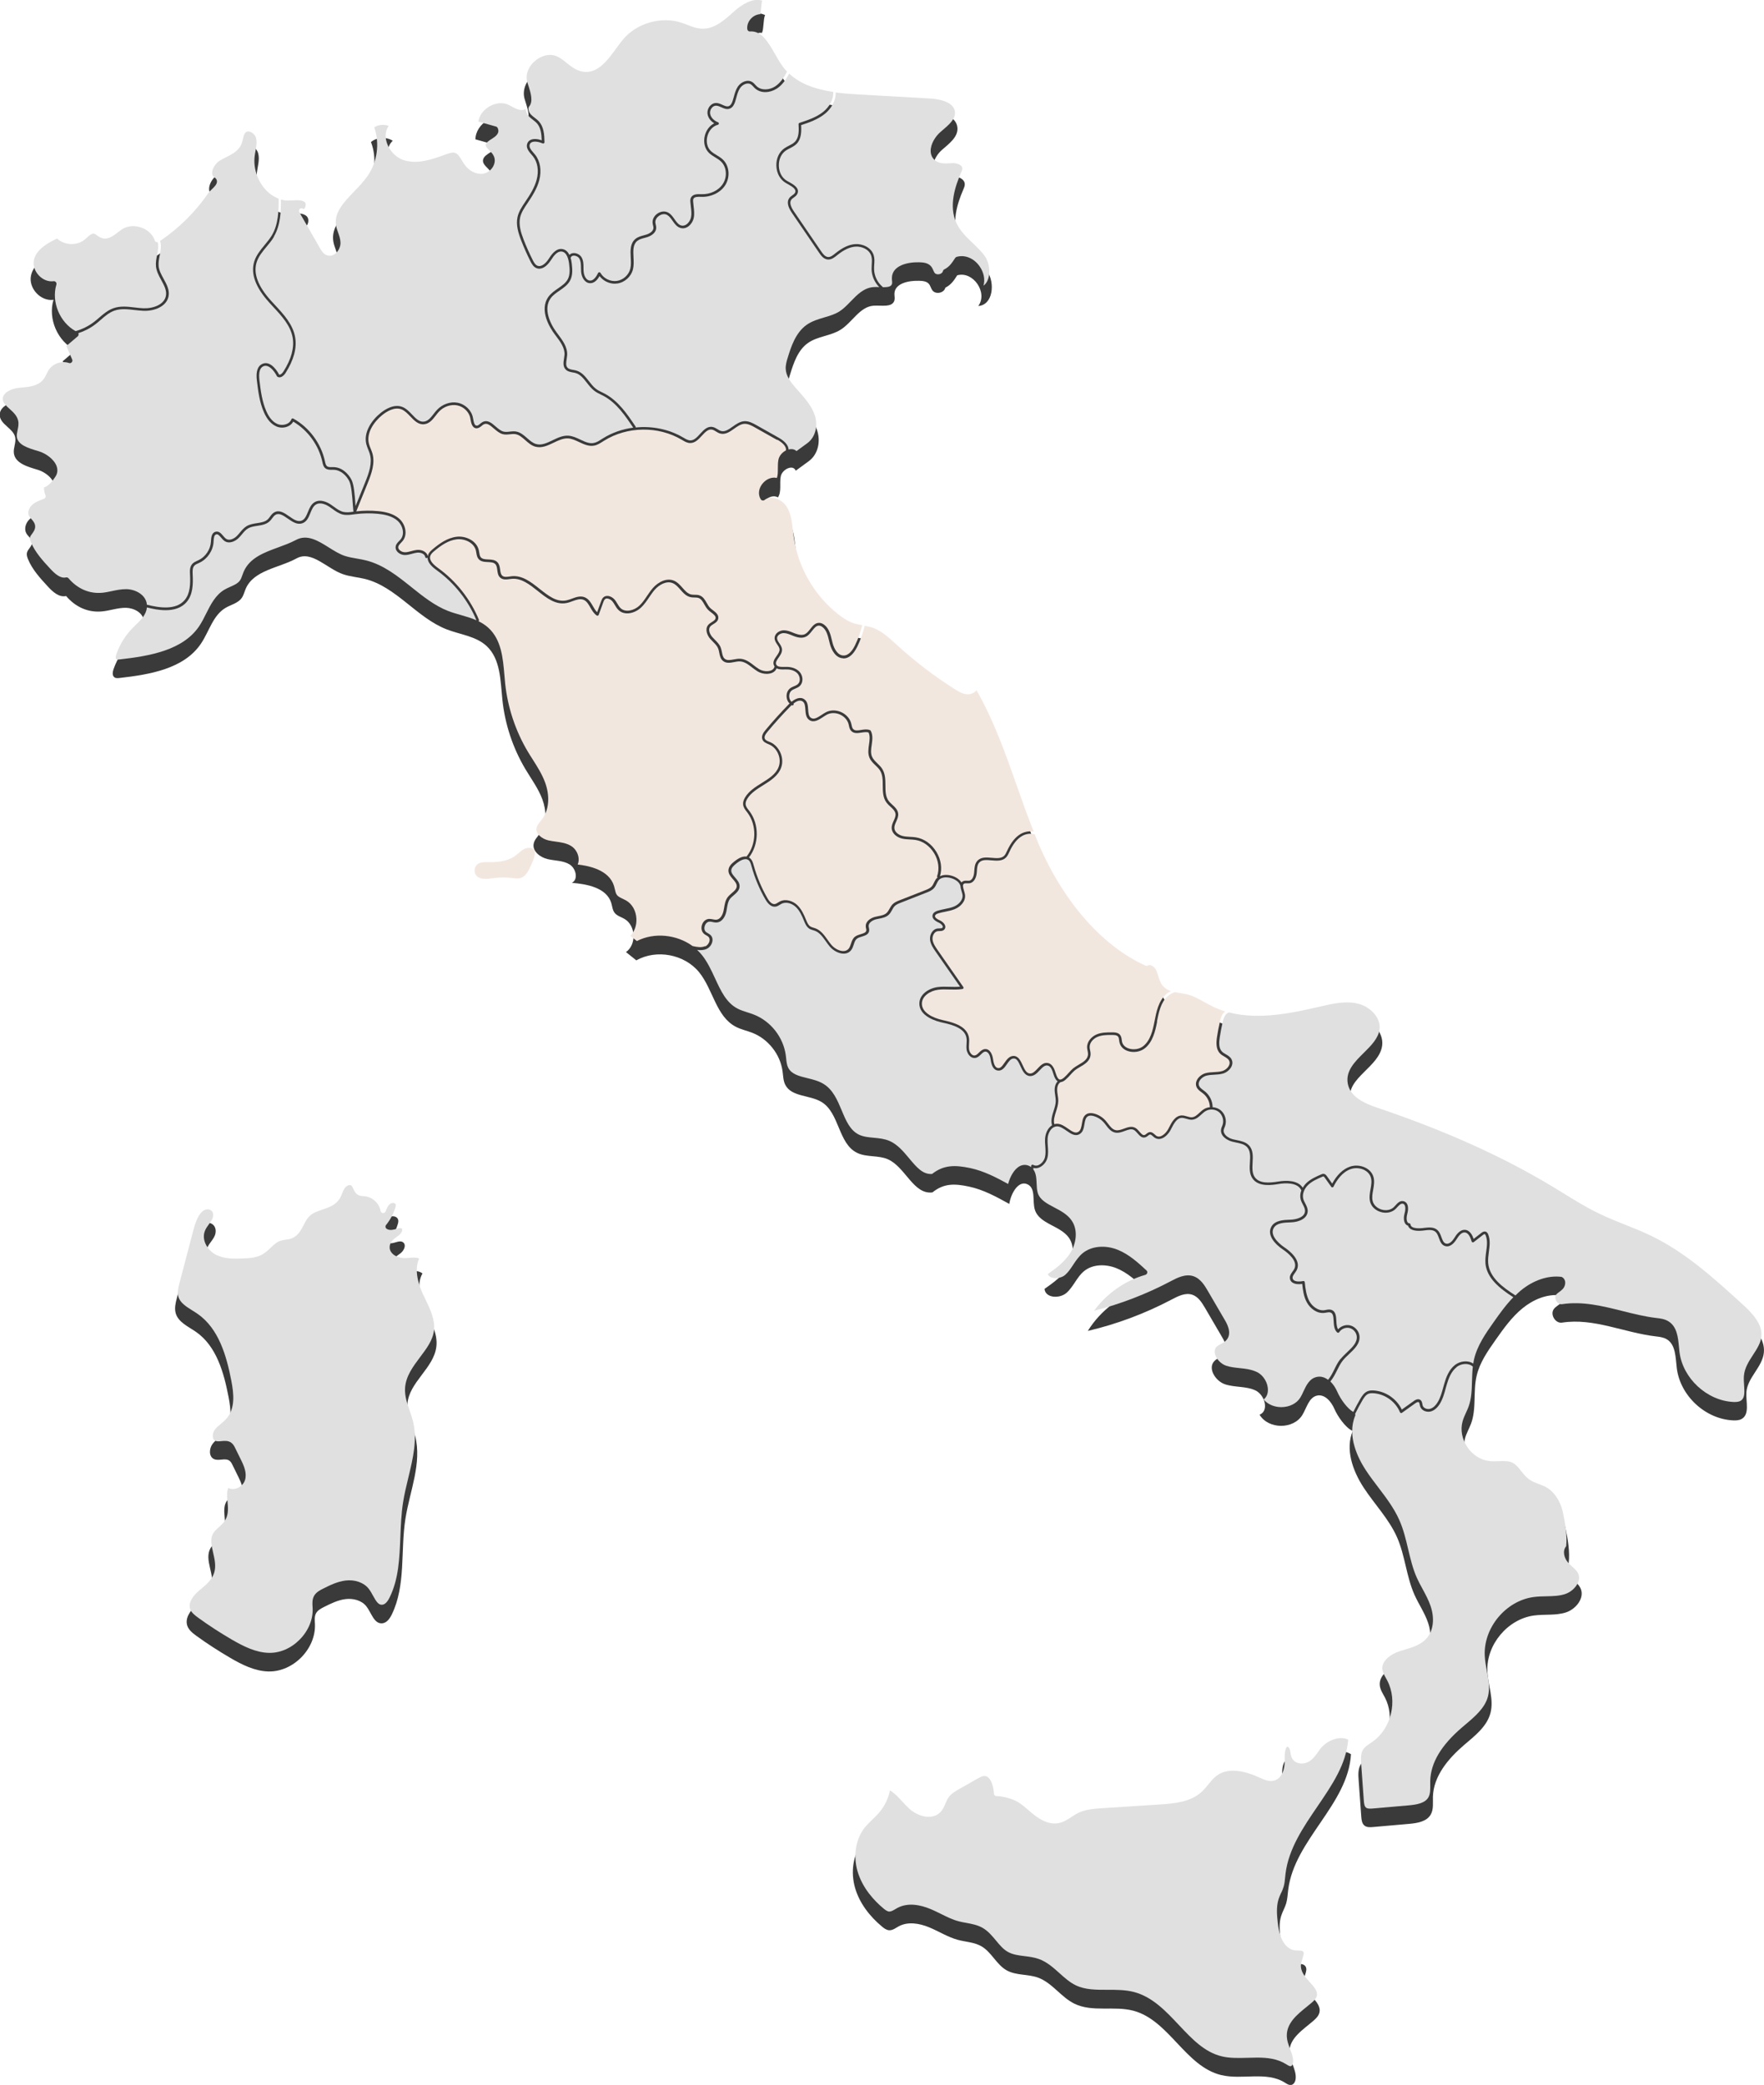
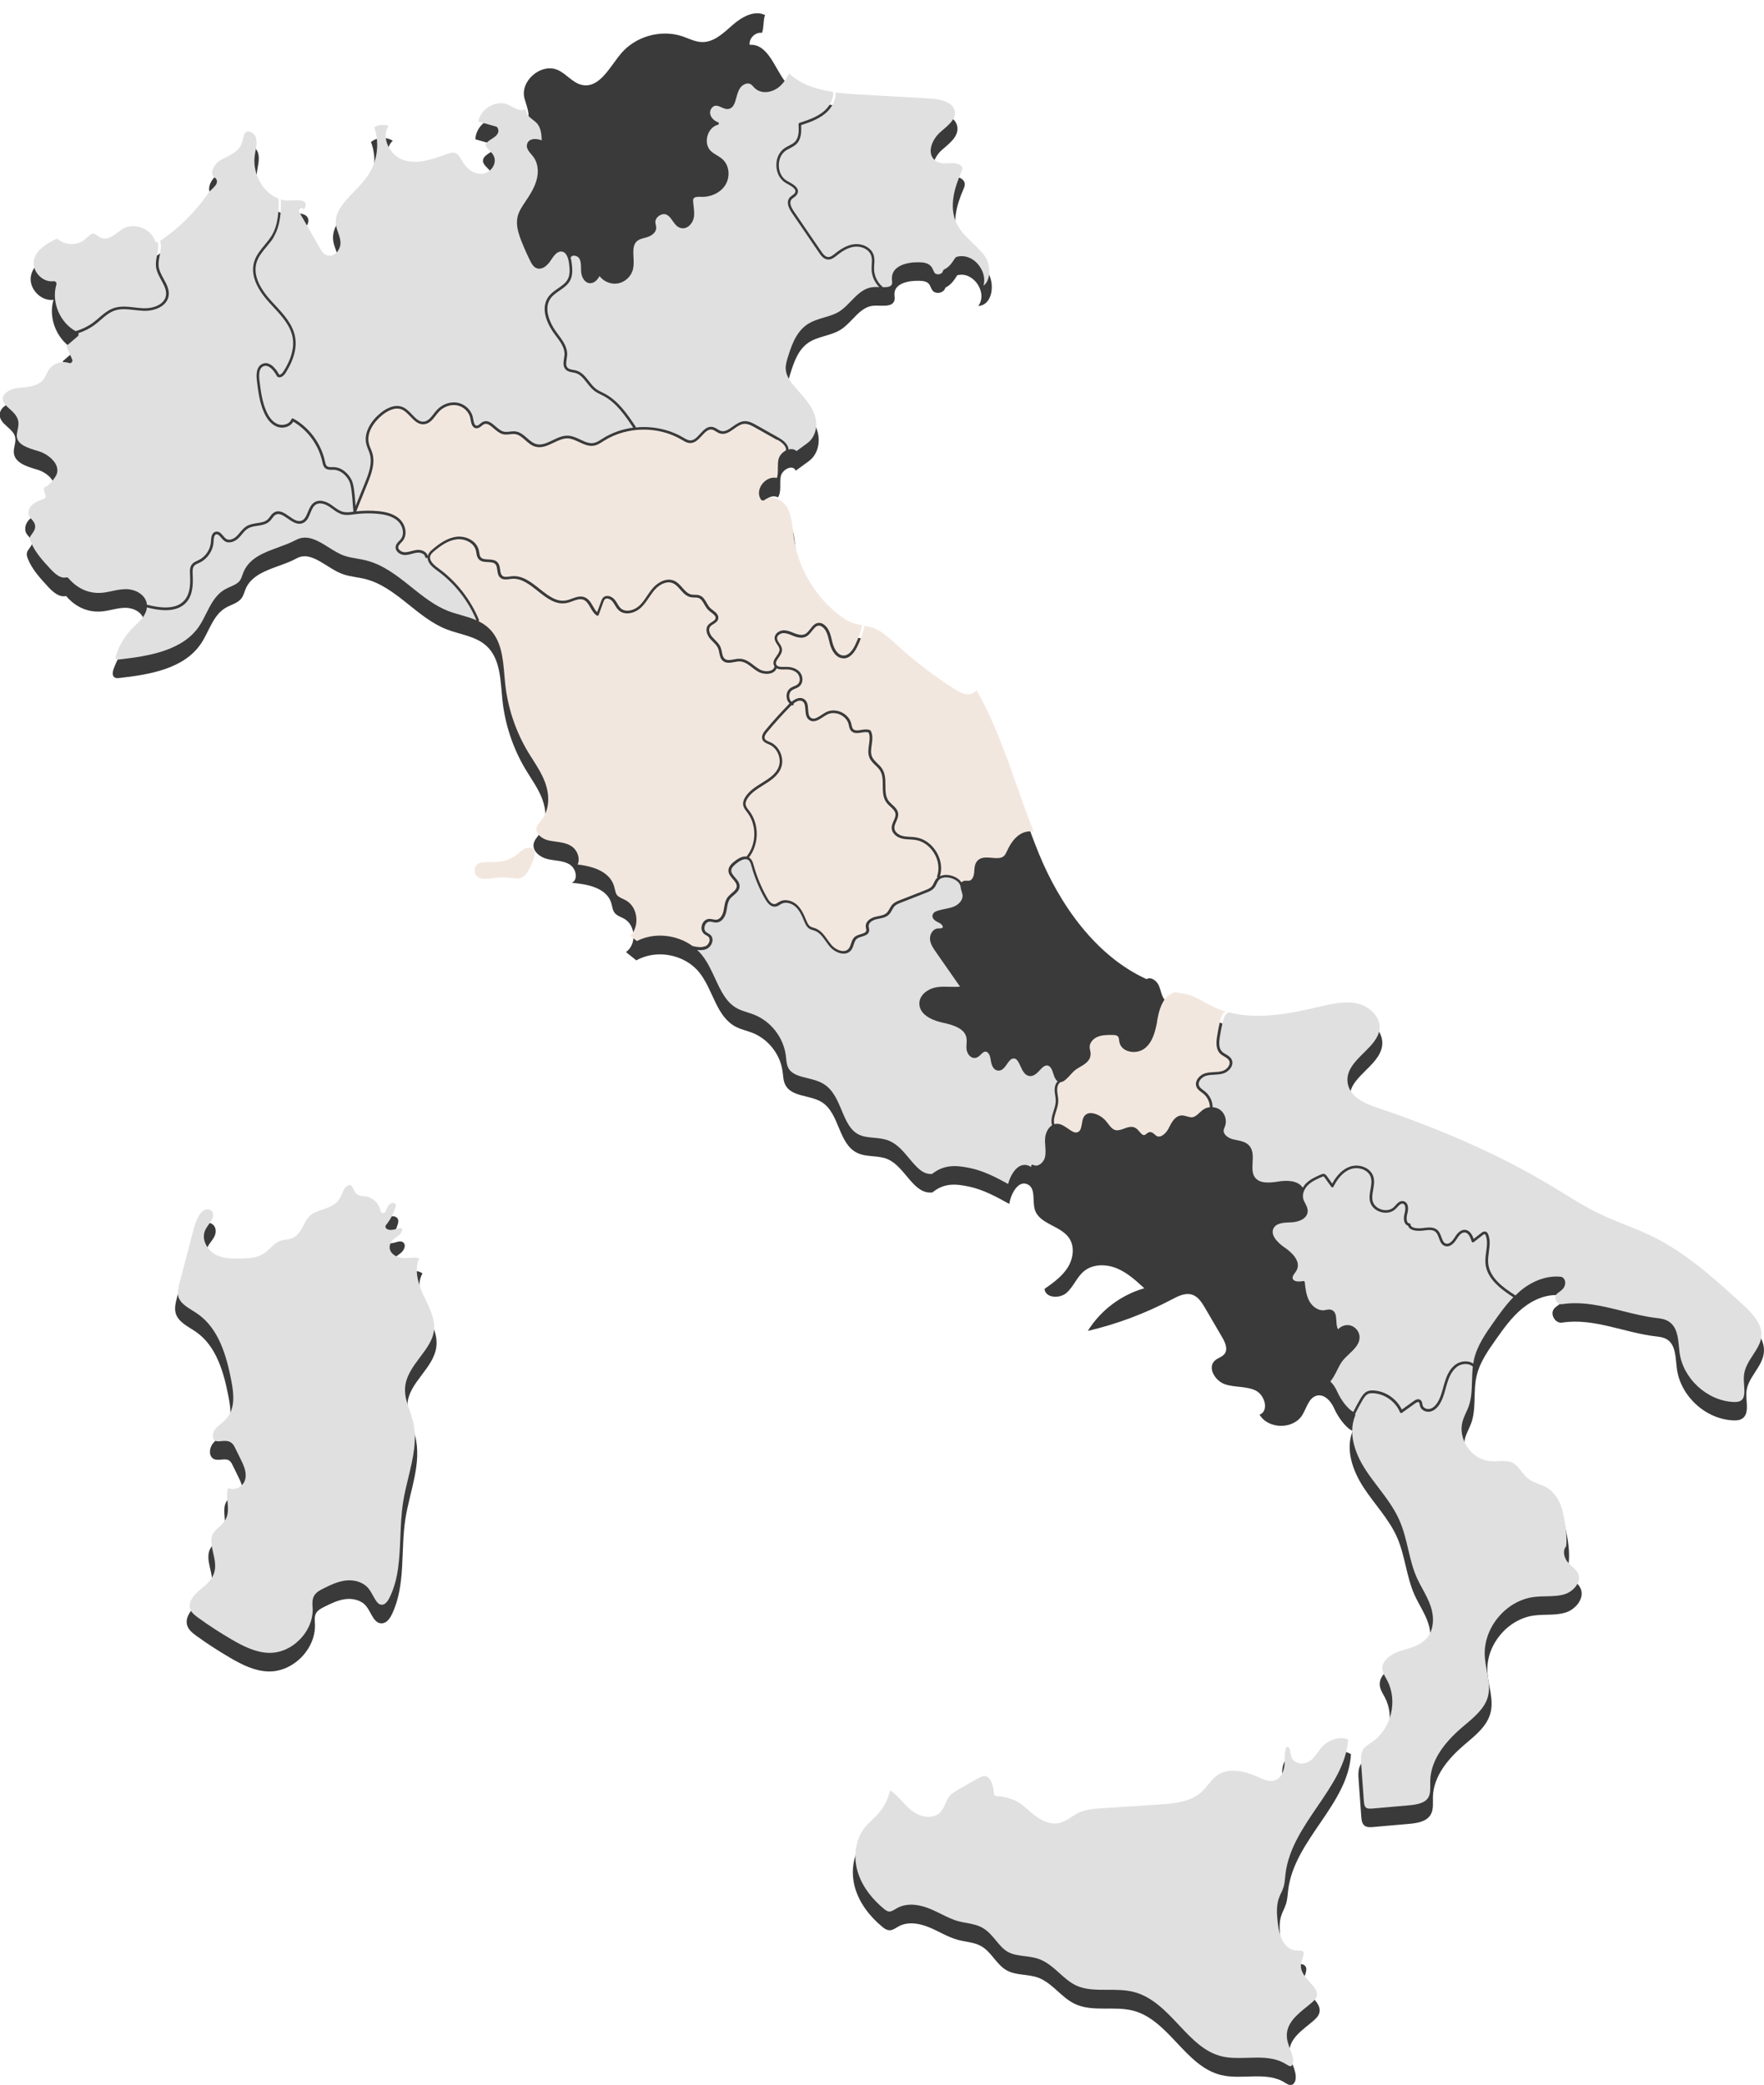
<svg xmlns="http://www.w3.org/2000/svg" id="Livello_2" data-name="Livello 2" viewBox="0 0 364.11 430.21">
  <defs>
    <style>      .cls-1 {        fill: #e0e0e0;      }      .cls-2 {        fill: #3a3a3a;      }      .cls-3 {        fill: #f2e7df;      }    </style>
  </defs>
  <g id="OBJECTS">
    <g>
      <g>
        <path class="cls-2" d="m279.23,295.23c-1.59,3.82-.03,8.24,2.23,11.71,2.26,3.46,5.24,6.5,6.91,10.28,1.66,3.78,1.91,8.07,3.59,11.85.88,1.97,2.13,3.76,2.82,5.8s.71,4.5-.7,6.12c-1.35,1.55-3.57,1.9-5.51,2.57-1.94.67-4,2.23-3.76,4.27.11.91.66,1.69,1.08,2.5,2.04,3.93.77,9.28-2.83,11.87-.76.55-1.63,1.01-2.14,1.8-.63.97-.57,2.21-.48,3.36.18,2.5.36,5,.54,7.5.05.67.14,1.43.67,1.85.48.38,1.16.35,1.77.29,2.47-.22,4.95-.44,7.42-.65,1.68-.15,3.62-.45,4.47-1.91.63-1.08.43-2.43.46-3.68.12-4.26,3.15-7.86,6.38-10.64,2.22-1.9,4.76-3.82,5.5-6.65.74-2.81-.51-5.72-.64-8.62-.23-5.46,4.16-10.73,9.57-11.49,2.21-.31,4.52.04,6.64-.64,2.12-.69,3.99-3.08,2.98-5.07-.47-.93-1.42-1.5-2.11-2.27-.69-.78-1.07-2.09-.3-2.79.28-2.37-.16-4.98-.66-7.32-.5-2.34-1.82-4.61-3.95-5.7-1.09-.56-2.35-.79-3.33-1.52-1.27-.95-1.91-2.62-3.31-3.36-1.5-.8-3.34-.27-5.03-.45-3.41-.36-6.01-4.17-5.1-7.48.29-1.04.85-1.99,1.23-3,1.15-3.11.4-6.61,1.15-9.85.63-2.73,2.28-5.1,3.9-7.4,1.65-2.34,3.33-4.71,5.55-6.53s5.07-3.04,7.92-2.69c.54.3.4,1.15-.02,1.6s-1.02.71-1.39,1.2c-.86,1.12.29,3.05,1.68,2.83,6.53-1.02,12.79,2.08,19.36,2.84.77.09,1.56.19,2.23.58,1.9,1.12,1.82,3.81,2.09,5.99.71,5.69,5.88,10.49,11.61,10.76.61.03,1.26,0,1.79-.3,1.71-1,.82-3.58.97-5.56.23-2.98,3.3-5.14,3.6-8.12.29-2.87-2.03-5.27-4.16-7.21-5.81-5.28-11.72-10.64-18.78-14.07-3.57-1.73-7.38-2.94-10.95-4.68-3.25-1.58-6.28-3.57-9.38-5.44-11.4-6.89-23.74-12.12-36.36-16.38-2.41-.82-5.21-2-5.71-4.5-.87-4.39,6.06-6.7,6.56-11.15.3-2.71-2.11-5.12-4.75-5.8s-5.43-.07-8.08.54c-7.23,1.67-15.13,3.31-21.82.09-1.87-.9-3.6-2.17-5.63-2.62-1.61-.36-3.51-.27-4.58-1.52-.7-.82-.8-1.99-1.24-2.99-.43-.99-1.61-1.9-2.54-1.34-10.43-4.73-17.93-15.36-22.25-25.96-4.32-10.6-7.09-21.93-13.01-31.73.18.83-.69,1.58-1.53,1.62-.85.03-1.63-.42-2.34-.87-4.22-2.65-8.2-5.68-11.89-9.04-1.76-1.6-3.55-3.34-5.85-3.96-1.05-.28-2.15-.31-3.2-.62-1.21-.36-2.28-1.07-3.28-1.85-4.85-3.82-8.15-9.57-9-15.69-.3-2.13-.33-4.39-1.43-6.24-1.09-1.85-3.77-3-5.44-1.65-1.14-1.77,1.29-4.41,3.15-3.42.77-1.26.27-2.9.57-4.35.3-1.45,2.55-2.53,3.09-1.15.89-.65,1.79-1.31,2.68-1.96,1.98-1.45,2.51-4.18,1.69-6.5s-2.64-4.11-4.24-5.98c-.82-.96-1.63-2.05-1.69-3.31-.03-.72.18-1.43.39-2.11.75-2.43,1.62-5.04,3.7-6.5,1.99-1.4,4.68-1.44,6.74-2.74,2.41-1.53,3.94-4.74,6.79-4.95,1.61-.12,3.9.44,4.31-1.11.12-.46-.02-.94,0-1.41.1-2.12,2.95-2.68,5.07-2.62.74.02,1.56.08,2.04.64.33.39.42.93.73,1.34.69.91,2.41.55,2.67-.56,1.18-.6,1.74-1.43,2.45-2.55,3.29-.93,6.37,3.57,4.35,6.33,3.02-.2,3.53-4.74,1.81-7.23-1.71-2.49-4.6-4.11-5.87-6.85-1.44-3.12-.4-6.8.97-9.96.15-.35.31-.72.3-1.11-.05-1.11-1.43-1.62-2.54-1.6-1.11.02-2.35.25-3.23-.42-1.57-1.19-.44-3.73,1.04-5.02,1.48-1.3,3.41-2.69,3.21-4.65-.25-2.38-3.31-3.12-5.71-3.26-4.95-.28-9.9-.56-14.85-.84-5.53-.31-11.81-1.01-15.09-5.48-2.17-2.95-3.57-7.74-7.23-7.47-.17-1.36,1.19-2.68,2.54-2.47.41-.92.23-2.75.64-3.67-2.22-1.09-4.82.4-6.68,2.03-1.86,1.63-3.83,3.58-6.3,3.54-1.43-.02-2.74-.73-4.1-1.19-4.43-1.48-9.7.01-12.69,3.6-2.32,2.78-4.41,7.14-7.96,6.45-1.93-.38-3.2-2.23-4.98-3.06-3.45-1.61-7.96,2.22-6.94,5.88.49,1.77,1.63,4.25-.07,4.95-.99.4-2.01-.4-2.97-.87-2.96-1.45-7.03,1.02-7.1,4.31,1.36.38,2.72.76,4.07,1.14.63,1.29-2.23,1.67-2.49,3.08-.2,1.07,1.19,1.7,1.68,2.67.6,1.21-.51,2.75-1.85,2.91-1.34.16-2.62-.72-3.37-1.84-.63-.95-1.12-2.2-2.23-2.48-.61-.15-1.25.05-1.84.26-2.76.97-5.72,2.13-8.53,1.31s-4.69-4.82-2.5-6.75c-1.35-.87-3.26-.76-4.5.26,1.26,3.23.81,7.08-1.16,9.93-2.48,3.58-7.38,6.44-6.58,10.72.21,1.15.86,2.22.89,3.39.03,1.17-1.05,2.5-2.13,2.05-.49-.2-.79-.69-1.05-1.16-1.43-2.49-2.86-4.98-4.29-7.47,1.01.83,2-1.48.94-2.25-1.06-.77-2.51-.39-3.82-.42-3.99-.08-6.84-4.57-6.34-8.53.17-1.31.6-2.65.26-3.93-.34-1.28-1.98-2.3-3-1.45-.73.61-.67,1.72-1.03,2.6-.68,1.68-2.71,2.24-4.26,3.19s-2.63,3.43-1.1,4.39c.9.56-.84,1.58-1.44,2.46-2.67,3.92-6.11,7.3-10.06,9.91-1-2.93-5.05-4.29-7.62-2.56-1.2.81-2.44,2.23-3.79,1.69-.57-.22-.99-.77-1.59-.88-.92-.16-1.62.76-2.35,1.34-1.51,1.21-3.95.99-5.22-.47-2.31,1.09-4.9,2.5-5.43,5-.56,2.61,2,5.37,4.64,5-1.18,3.95.85,8.6,4.55,10.42-.88.75-1.76,1.5-2.64,2.25.45,1.05.91,2.11,1.36,3.16-1.76-.6-3.88.16-4.86,1.74-.38.61-.6,1.32-1.05,1.88-1.11,1.34-3.11,1.3-4.83,1.5-1.72.2-3.78,1.25-3.62,2.97.18,1.85,2.79,2.62,3.18,4.44.23,1.08-.4,2.18-.27,3.28.25,2.11,2.87,2.82,4.9,3.43,2.04.6,4.32,2.71,3.11,4.46-.64.92-1.28,1.89-2.39,2.06-.11.76,0,1.56.32,2.26-.99.36-2.01.74-2.75,1.48-.74.74-1.13,1.95-.61,2.87.37.66,1.17,1.13,1.18,1.89,0,.8-.89,1.34-1.06,2.13-.09.43.05.88.22,1.3.89,2.17,2.52,3.93,4.11,5.66,1.01,1.09,2.31,2.28,3.76,1.95,1.91,2.25,4.51,3.46,7.44,3.17,1.65-.16,3.25-.77,4.9-.74,1.66.03,3.5,1,3.7,2.64.21,1.71-1.36,3.03-2.59,4.24-1.64,1.61-2.9,3.6-3.66,5.77-.2.58-.32,1.35.19,1.7.29.21.69.17,1.04.13,6.25-.71,13.31-1.88,16.82-7.1,1.68-2.5,2.46-5.82,5.05-7.36,1.13-.67,2.56-.96,3.33-2.02.42-.57.57-1.29.85-1.94,1.67-3.85,6.84-4.26,10.52-6.27,3.12-1.7,6.26,2.17,9.63,3.3,1.45.49,3,.59,4.49.96,6.44,1.62,10.65,7.99,16.84,10.4,2.79,1.08,6.01,1.39,8.21,3.41,2.93,2.68,2.88,7.19,3.29,11.14.53,5.03,2.16,9.94,4.75,14.29,1.23,2.06,2.68,4.01,3.51,6.26.83,2.25.94,4.94-.43,6.9-.51.73-1.23,1.38-1.38,2.27-.27,1.54,1.35,2.77,2.87,3.13,1.52.36,3.19.28,4.53,1.09,1.34.81,1.88,3.11.49,3.81,3.23.26,7.18,1.05,8.13,4.15.21.69.25,1.46.69,2.03.49.64,1.34.86,2.03,1.26,2.35,1.36,2.54,5.28.32,6.85.71.57,1.43,1.14,2.14,1.71,4.15-2.35,9.93-1.26,12.95,2.44,2.9,3.57,3.5,9.14,7.58,11.26,1.08.57,2.31.81,3.44,1.26,3.27,1.29,5.74,4.44,6.21,7.93.13.94.13,1.93.56,2.78,1.28,2.54,5.07,2.07,7.5,3.56,3.71,2.27,3.41,8.56,7.31,10.48,1.95.96,4.37.46,6.36,1.33,3.63,1.59,5.28,7.34,9.21,6.84,2.35-1.91,4.59-1.83,7.55-1.2,2.96.63,5.66,2.11,8.31,3.58.32-2.16,1.91-5.03,3.84-4.01,1.66.88.88,3.42,1.44,5.21.93,2.97,5.27,3.25,7.04,5.8,1.24,1.78.89,4.31-.28,6.15-1.17,1.83-2.99,3.13-4.77,4.38.17,1.91,3.13,2.07,4.56.8s2.11-3.24,3.59-4.46c1.83-1.5,4.54-1.49,6.73-.6,2.19.89,3.98,2.53,5.72,4.13-4.79,1.36-9.04,4.56-11.66,8.8,6.01-1.41,11.85-3.6,17.31-6.48,1.32-.7,2.82-1.46,4.24-.99,1.23.4,1.98,1.61,2.64,2.72,1.18,2.02,2.36,4.04,3.54,6.06.62,1.06,1.23,2.43.5,3.42-.5.67-1.43.84-2.03,1.41-1.57,1.46.1,4.21,2.14,4.88s4.35.35,6.28,1.27c1.93.93,2.83,4.22.83,5,1.81,3.03,6.97,3.07,8.82.07.91-1.47,1.33-3.61,3.02-4.01,1.6-.37,2.95,1.22,3.6,2.73.65,1.5,2.24,3.84,3.72,4.54Z" />
        <path class="cls-2" d="m278.86,361.94c-.58,10.4-11.68,17.68-12.96,28.01-.12.94-.15,1.91-.42,2.82-.27.89-.76,1.7-1.04,2.59-.47,1.51-.31,3.13-.14,4.71.23,2.19,1,4.95,3.19,5.17.62.06,1.33-.09,1.8.32.84.73-.08,2.03-.21,3.14-.3,2.56,3.94,4.19,3.24,6.67-.18.64-.68,1.14-1.18,1.58-2.12,1.83-4.98,3.59-4.98,6.39,0,1.9,1.41,3.61,1.29,5.5-.04.58-.31,1.24-.87,1.37-.5.12-.98-.22-1.41-.49-3.78-2.36-8.79-.49-13.12-1.54-7.38-1.79-10.76-11.32-18.1-13.27-3.97-1.06-8.45.35-12.15-1.44-2.8-1.36-4.63-4.35-7.56-5.4-2.08-.75-4.5-.41-6.44-1.49-2.12-1.18-3.14-3.78-5.24-4.98-1.45-.83-3.21-.88-4.82-1.31-2.09-.56-3.95-1.77-5.95-2.59-2-.83-4.38-1.24-6.28-.21-.63.34-1.25.85-1.97.81-.56-.03-1.05-.39-1.48-.75-2.54-2.11-4.66-4.84-5.57-8.01-.91-3.17-.48-6.82,1.56-9.41.94-1.2,2.18-2.14,3.15-3.32,1.13-1.38,1.87-3.09,2.09-4.86,1.96.79,3.17,2.71,4.73,4.13,1.56,1.42,4.16,2.3,5.66.82.82-.81,1.01-2.06,1.66-3.01.61-.89,1.59-1.46,2.53-1.99,1.25-.71,2.49-1.41,3.74-2.12.45-.26.92-.52,1.44-.55,1.84-.13,2.56,2.32,2.66,4.16,1.2,0,2.25.31,3.39.69,1.71.57,3.02,1.93,4.42,3.07,1.4,1.14,3.14,2.15,4.92,1.81,1.42-.27,2.53-1.35,3.82-2,1.63-.83,3.52-.96,5.35-1.08,3.93-.25,7.87-.51,11.8-.76,2.91-.19,6.05-.47,8.22-2.41,1.16-1.04,1.94-2.48,3.19-3.41,2.66-1.99,6.46-1.05,9.47.35.84.39,1.77.82,2.65.55,1.11-.35,1.61-1.65,1.69-2.81s-.1-2.37.31-3.46c.1-.26.25-.52.49-.65.56-.28,1.18.32,1.36.91.17.6.13,1.27.47,1.8.57.88,1.94.85,2.81.27.87-.58,1.4-1.54,2.03-2.38,1.46-1.97,4.72-3.25,6.76-1.9Z" />
        <path class="cls-2" d="m38.99,258.43c-.82,3.12-1.64,6.24-2.47,9.37-.27,1.03-.54,2.12-.26,3.15.52,1.89,2.6,2.77,4.21,3.89,4.22,2.94,5.74,8.39,6.71,13.44.47,2.46.81,5.29-.78,7.23-.75.91-1.84,1.51-2.54,2.46-.7.95-.78,2.57.28,3.09.99.49,2.34-.3,3.23.36.3.22.48.57.64.91l1.18,2.4c.58,1.19,1.18,2.51.82,3.78-.37,1.27-2.24,2.05-3.04,1-1.56,1.85.22,4.88-.91,7.02-.61,1.16-1.96,1.79-2.61,2.93-1.39,2.44,1.04,5.58.17,8.25-.5,1.53-1.95,2.51-3.16,3.57-1.21,1.07-2.31,2.66-1.8,4.18.31.91,1.12,1.54,1.89,2.1,2.25,1.63,4.59,3.14,6.99,4.54,2.42,1.41,5.03,2.72,7.83,2.8,5.13.14,9.85-4.64,9.64-9.77-.03-.75-.14-1.54.21-2.21.34-.64,1.02-1,1.67-1.33,1.41-.71,2.86-1.42,4.42-1.62,1.57-.19,3.3.23,4.29,1.46,1.06,1.33,1.58,3.66,3.27,3.54.95-.07,1.6-.99,2.01-1.84,2.92-6.01,1.77-13.11,2.8-19.71.89-5.72,3.45-11.47,2.02-17.08-.56-2.21-1.74-4.33-1.6-6.61.28-4.48,5.45-7.4,5.97-11.86.31-2.63-1.08-5.11-2.19-7.5-1.11-2.4-1.97-5.29-.68-7.6-.96-.77-2.35-.46-3.58-.41-1.23.05-2.8-.63-2.66-1.85.1-.88,1.02-1.37,1.72-1.91s1.24-1.67.55-2.23c-.85-.68-2.2.59-3.14.03.9-1.1,1.58-2.38,2-3.74.1-.33.19-.69.08-1.02-.23-.71-1.27-.85-1.89-.43-.62.41-.93,1.16-1.2,1.86-.31-1.79-1.91-3.28-3.72-3.46-.44-.04-.92-.03-1.29-.27-.63-.42-.65-1.4-1.26-1.84-.69-.49-1.69.03-2.16.74-.46.71-.64,1.59-1.12,2.29-1.33,1.9-4.34,1.7-6.01,3.31-1.36,1.31-1.67,3.67-3.4,4.45-.76.34-1.64.28-2.43.54-1.53.5-2.44,2.08-3.85,2.87-1.14.63-2.49.7-3.79.75-1.74.07-3.56.12-5.13-.64-1.57-.76-2.76-2.6-2.17-4.24.4-1.12,1.53-1.93,1.73-3.1.34-1.98-1.58-2.69-2.87-1.76-1.58,1.13-2.16,4.02-2.62,5.76Z" />
      </g>
      <g>
        <path class="cls-3" d="m174.05,135.84c-1.48-.03-2.4-1.58-2.77-3.02-.04-.17-.09-.35-.13-.53-.27-1.13-.55-2.3-1.42-2.93-.22-.16-.44-.25-.64-.26-.6-.03-.99.47-1.46,1.06-.37.47-.74.95-1.27,1.21-.64.32-1.45.29-2.47-.1-.14-.05-.28-.11-.42-.17-.58-.23-1.13-.46-1.7-.46h0c-.64,0-1.36.43-1.37,1.04,0,.36.22.7.46,1.05.26.39.54.8.56,1.3.03.63-.37,1.19-.71,1.68-.44.62-.68,1.03-.48,1.43.26.52,1.07.49,1.78.47h.11c1.24-.04,2.23.31,2.87.97.42.44.66,1.06.64,1.68-.01.52-.21.98-.55,1.3-.28.26-.63.41-.96.55-.26.11-.5.21-.7.37-.37.28-.57.8-.51,1.35.04.4.21.75.47.99.7-.57,1.76-1.17,2.66-.51.66.48.72,1.31.77,2.1.05.71.09,1.37.56,1.7.59.42,1.28.03,2.26-.62.28-.18.56-.37.83-.51.91-.49,2.09-.51,3.14-.05,1.05.46,1.84,1.34,2.1,2.34.03.1.05.21.07.31.07.32.13.62.31.83.36.42.97.33,1.67.21.63-.1,1.27-.2,1.85.05.06.02.1.07.13.12.48.9.34,1.92.2,2.9-.13.89-.25,1.72.07,2.46.23.52.65.93,1.09,1.36.37.36.75.72,1.03,1.18.62,1,.63,2.21.64,3.37,0,1.2.02,2.34.67,3.21.2.28.48.53.75.78.55.5,1.11,1.02,1.21,1.8.08.61-.17,1.16-.41,1.7-.21.47-.41.91-.37,1.36.06.81.9,1.38,1.66,1.58.5.13,1.02.16,1.57.19.38.02.77.04,1.16.1,1.73.26,3.29,1.36,4.29,3.02.96,1.59,1.22,3.4.73,5,.57-.26,1.3-.35,2.11-.17.9.19,1.85.7,2.33,1.46.08-.09.16-.17.29-.23.29-.15.59-.14.87-.12.15,0,.3.01.44,0,.64-.11.94-.95,1.01-1.63.01-.13.02-.27.03-.4.05-.72.11-1.47.61-2.05.74-.85,1.89-.75,3-.65,1,.09,1.94.17,2.54-.4.26-.25.42-.6.59-.97l.05-.1c.78-1.69,1.7-2.83,2.81-3.47.75-.43,1.74-.63,2.66-.48-1.2-3.06-2.32-6.17-3.39-9.21-2.37-6.74-4.81-13.69-8.41-19.95-.4.49-1.03.81-1.66.83-.97.04-1.85-.45-2.65-.95-4.24-2.66-8.26-5.72-11.97-9.1l-.32-.29c-1.61-1.47-3.27-3-5.3-3.54-.38-.1-.78-.17-1.19-.23-.35,1.48-.85,2.92-1.52,4.29-.79,1.61-1.78,2.46-2.89,2.43Z" />
        <path class="cls-3" d="m192.82,176.07c-.92-1.52-2.34-2.53-3.91-2.76-.36-.05-.74-.07-1.11-.09-.55-.03-1.12-.06-1.68-.2-.96-.25-1.98-.98-2.06-2.06-.05-.59.19-1.11.42-1.62.22-.49.42-.94.36-1.41-.08-.58-.54-1.02-1.04-1.47-.29-.26-.58-.54-.82-.85-.75-1.02-.76-2.29-.77-3.53,0-1.14-.02-2.22-.56-3.09-.24-.39-.59-.72-.95-1.07-.47-.45-.95-.91-1.22-1.54-.38-.87-.24-1.83-.11-2.75.13-.9.25-1.75-.09-2.48-.43-.14-.95-.06-1.47.02-.79.12-1.61.25-2.16-.4-.27-.31-.36-.71-.43-1.07-.02-.1-.04-.2-.07-.29-.22-.84-.89-1.58-1.79-1.98-.9-.39-1.9-.38-2.67.03-.26.14-.52.31-.79.49-.9.59-1.93,1.27-2.87.61-.68-.48-.73-1.31-.79-2.11-.05-.7-.09-1.37-.55-1.7-.59-.43-1.36,0-1.9.42.04.07.05.15.02.23-.05.1-.14.16-.25.16-.04,0-.08,0-.11-.02-.02,0-.03-.02-.05-.03-.06.06-.12.11-.16.15-1.68,1.72-3.31,3.52-4.84,5.36-.52.62-.69,1.07-.53,1.42.14.31.51.46.9.62.08.03.17.07.25.1,1.9.85,2.94,3.31,2.21,5.26-.63,1.69-2.19,2.67-3.7,3.61-1.25.78-2.55,1.59-3.28,2.79-.27.44-.38.83-.34,1.18.05.43.34.81.65,1.2l.16.21c2.04,2.72,1.96,6.85-.13,9.53.06.04.13.07.19.12.47.38.64.97.79,1.5.66,2.37,1.61,4.65,2.83,6.77.5.88,1.02,1.28,1.52,1.22.23-.03.46-.17.69-.32.13-.08.26-.16.39-.23,1.23-.61,2.69-.05,3.53.73.88.83,1.38,1.93,1.85,3.08.21.51.44,1.09.9,1.37.18.11.4.18.63.25.13.04.26.08.38.12,1.14.42,1.85,1.42,2.54,2.39.24.34.49.69.76,1.01.64.76,1.65,1.3,2.47,1.3h0c.46,0,.83-.16,1.11-.49.23-.28.35-.65.48-1.04.17-.52.35-1.05.81-1.42.35-.28.79-.41,1.22-.54.66-.2,1.07-.34,1.13-.76.02-.13-.01-.28-.05-.43-.03-.14-.06-.27-.06-.41-.05-1.02.95-1.73,1.97-1.98.19-.05.4-.09.6-.13.67-.13,1.31-.26,1.75-.68.24-.23.4-.52.58-.84.18-.32.37-.66.64-.94.41-.41.96-.63,1.44-.82l5.25-2.06c.5-.19,1.06-.42,1.41-.82.19-.22.32-.49.46-.78.11-.23.23-.47.38-.7.09-.13.22-.23.34-.34-.08-.07-.12-.17-.09-.27.52-1.5.3-3.23-.62-4.75Z" />
-         <path class="cls-3" d="m210.96,172.51c-1.01.58-1.86,1.64-2.59,3.23l-.05.1c-.18.4-.37.81-.71,1.14-.78.74-1.89.64-2.96.55-1.02-.09-1.98-.18-2.54.47-.38.44-.43,1.07-.47,1.73-.01.14-.02.28-.03.41-.09.91-.52,1.95-1.45,2.11-.19.03-.38.02-.56.02-.23-.01-.43-.02-.59.06-.37.2-.26.68-.03,1.45.08.26.16.54.2.79.22,1.37-.9,2.51-2.05,3-.66.28-1.36.42-2.03.56-.48.1-.97.19-1.43.34-.38.12-.6.27-.66.46-.13.4.48.77,1.02,1,.46.2.98.67,1.08,1.17.05.27-.02.52-.21.72-.28.29-.66.3-1,.3-.12,0-.23,0-.34.02-.72.1-1.14.98-1.07,1.7.08.82.6,1.57,1.06,2.22l5.29,7.6c.05.08.06.17.03.26-.04.09-.11.15-.21.16-.9.15-1.81.12-2.7.1-.78-.02-1.59-.05-2.36.06-1.55.2-3.24,1.24-3.31,2.76-.09,1.89,2.2,3.05,4.37,3.51,2.4.51,4.91,1.32,5.33,3.53.09.46.06.93.03,1.38-.02.37-.04.72,0,1.07.05.45.31.91.62,1.14.19.14.4.19.6.15.31-.06.56-.31.83-.58.33-.32.7-.69,1.23-.73,1.03-.08,1.54,1.09,1.68,2.09.16,1.14.48,1.74.99,1.82.53.09.86-.35,1.37-1.08.44-.63.94-1.34,1.75-1.41,1.08-.08,1.57.97,2,1.91.39.85.75,1.64,1.46,1.71.61.06,1.1-.47,1.62-1.02.58-.62,1.24-1.32,2.13-1.14,1.02.2,1.38,1.35,1.64,2.19.23.73.5,1.15.8,1.22.5.1,1.24-.7,1.83-1.36.33-.36.64-.7.94-.95.32-.26.71-.49,1.11-.73,1.01-.59,1.97-1.15,1.96-2.27,0-.2-.05-.41-.09-.63-.05-.21-.09-.43-.1-.66-.06-1.26.96-2.28,1.93-2.7,1.05-.45,2.22-.44,3.26-.44.42,0,1.21,0,1.63.54.24.31.29.68.33,1.01.01.12.03.23.05.35.13.65.61,1.15,1.34,1.41,1.02.36,2.28.17,3.07-.48,1.45-1.17,1.94-3.19,2.32-5.16.35-1.84.79-4.12,2.38-5.54.29-.26.63-.47.98-.65-.62-.21-1.19-.53-1.65-1.07-.53-.62-.76-1.37-.97-2.09-.1-.35-.21-.7-.35-1.03-.23-.53-.71-.99-1.16-1.14-.23-.07-.43-.06-.61.05-.15.09-.34.1-.5.03-9.22-4.18-17.44-13.75-22.53-26.25-.11-.28-.21-.56-.32-.84-.87-.26-1.88-.09-2.62.34Z" />
        <path class="cls-3" d="m238.85,210.81c-.4,2.06-.92,4.19-2.51,5.48-.95.77-2.39,1-3.6.57-.91-.33-1.51-.97-1.68-1.82-.03-.13-.04-.26-.06-.39-.03-.29-.07-.56-.22-.75-.28-.36-.88-.33-1.42-.34-.93,0-1.96.02-2.84.4-.81.34-1.65,1.17-1.6,2.17,0,.19.05.38.09.58.05.24.1.48.1.74.02,1.43-1.17,2.13-2.22,2.74-.39.23-.75.44-1.04.68-.27.22-.57.55-.88.89-.67.74-1.36,1.49-2.06,1.54-.55.32-.72,1.07-.7,1.67.01.32.06.64.11.98.06.41.13.83.12,1.27-.02.74-.24,1.46-.47,2.17-.29.91-.56,1.77-.35,2.58.17-.05.36-.08.55-.08h.04c.82.01,1.55.52,2.25,1.01.94.66,1.56,1.03,2.16.63.47-.31.57-.95.69-1.63.13-.79.26-1.6.98-2.01.42-.24.97-.27,1.62-.09.87.25,1.65.73,2.26,1.4.19.21.36.44.54.67.48.62.93,1.21,1.6,1.34.53.1,1.1-.1,1.7-.32.78-.29,1.59-.58,2.35-.15.33.19.6.5.86.8.42.49.7.78,1.05.66.12-.04.23-.13.35-.23.19-.15.4-.32.69-.36.44-.05.76.24,1.04.49.11.1.21.19.32.27.25.16.52.2.82.12.6-.16,1.29-.82,1.69-1.59l.09-.18c.56-1.1,1.25-2.46,2.59-2.55.42-.02.8.09,1.17.2.35.1.67.2,1,.18.59-.05,1.06-.47,1.55-.93.31-.28.63-.58,1-.79.35-.21.76-.32,1.17-.36,0-.01-.01-.02-.02-.03-.02-1.06-.53-2.1-1.36-2.77-.11-.09-.23-.18-.35-.27-.4-.29-.81-.59-1.03-1.07-.2-.44-.19-.93.04-1.41.32-.68,1.05-1.27,1.84-1.48.57-.15,1.16-.18,1.72-.21.59-.03,1.15-.06,1.69-.22.62-.18,1.21-.68,1.43-1.23.1-.24.18-.59-.02-.95-.19-.35-.57-.57-.97-.81-.31-.18-.63-.36-.89-.63-.89-.9-.8-2.32-.62-3.47.15-.98.34-1.98.57-2.99.14-.63.29-1.23.65-1.75.13-.19.3-.35.47-.48-.86-.26-1.71-.58-2.53-.98-.59-.29-1.17-.61-1.75-.93-1.26-.7-2.44-1.36-3.76-1.65-.39-.09-.8-.15-1.2-.21-.39-.06-.79-.12-1.18-.2-.54.18-1.04.46-1.46.83-1.45,1.29-1.87,3.48-2.21,5.23Z" />
        <path class="cls-3" d="m145.57,195.29c.43-.19.8-.67.88-1.15.04-.24.04-.58-.23-.84-.12-.12-.27-.2-.44-.3-.15-.08-.3-.17-.43-.28-.51-.41-.69-1.14-.46-1.87s.82-1.21,1.47-1.24c.27,0,.54.04.79.09.25.05.49.1.71.08.82-.07,1.31-1.02,1.48-1.81.05-.23.09-.46.13-.69.12-.73.25-1.49.71-2.12.25-.33.57-.61.88-.88.51-.43.99-.84,1.01-1.4.02-.53-.37-.99-.79-1.47-.48-.55-.97-1.11-.92-1.87.05-.78.66-1.34,1.24-1.8.96-.77,1.81-1.1,2.49-.99,2.05-2.49,2.15-6.44.22-9.02l-.16-.21c-.34-.44-.69-.89-.76-1.47-.06-.46.08-.98.41-1.52.8-1.32,2.15-2.16,3.45-2.97,1.5-.94,2.92-1.82,3.48-3.34.63-1.7-.26-3.84-1.92-4.58l-.23-.1c-.45-.19-.96-.4-1.19-.9-.33-.73.19-1.49.61-1.99,1.54-1.85,3.18-3.66,4.87-5.39.03-.03.07-.07.1-.1-.33-.32-.55-.77-.6-1.29-.08-.75.19-1.44.72-1.84.25-.19.54-.31.81-.43.3-.13.59-.25.8-.45.3-.28.38-.65.38-.92.01-.47-.18-.96-.49-1.29-.72-.75-1.85-.84-2.46-.81h-.11c-.56.02-1.22.04-1.72-.22-.15.39-.44.7-.86.9-.35.16-.76.24-1.19.24-.65,0-1.34-.18-1.89-.52-.37-.23-.73-.51-1.08-.77-.84-.65-1.64-1.26-2.6-1.28-.37-.01-.76.06-1.14.14-.81.15-1.65.31-2.32-.25-.52-.43-.64-1.07-.76-1.68-.06-.32-.12-.62-.23-.88-.21-.53-.62-.94-1.06-1.38-.2-.21-.41-.41-.6-.63-.65-.77-1.07-1.97-.43-2.8.22-.28.52-.47.81-.65.36-.23.67-.42.74-.74.1-.44-.27-.77-.9-1.24-.21-.16-.43-.33-.61-.51-.34-.33-.58-.75-.81-1.16-.32-.57-.63-1.1-1.16-1.3-.26-.1-.56-.1-.87-.11-.25,0-.51,0-.77-.06-.92-.18-1.54-.88-2.14-1.56-.48-.54-.93-1.06-1.53-1.32-1.29-.57-2.82.27-3.77,1.36-.42.48-.79,1.03-1.15,1.56-.5.74-1.02,1.5-1.7,2.13-1.25,1.15-3.29,1.67-4.55.54-.36-.32-.6-.72-.83-1.11-.16-.27-.31-.52-.5-.75-.27-.32-.69-.55-1.04-.58-.21-.02-.38.04-.51.17-.16.15-.24.39-.33.61l-.94,2.59c-.03.08-.09.14-.17.17-.08.03-.17.01-.24-.03-.6-.41-.97-1.05-1.32-1.66-.4-.7-.78-1.35-1.45-1.6-.69-.26-1.43.01-2.22.3-.4.15-.81.3-1.23.38-2.26.45-4.14-1.04-5.96-2.49-1.66-1.32-3.38-2.68-5.34-2.5-.14.01-.29.03-.44.05-.64.09-1.37.19-1.92-.26-.49-.4-.57-1.01-.65-1.6-.06-.48-.12-.93-.4-1.22-.34-.37-.92-.4-1.54-.43-.72-.03-1.46-.07-1.94-.65-.3-.37-.37-.82-.44-1.25-.02-.15-.05-.3-.08-.44-.39-1.69-2.37-2.54-3.98-2.35-1.78.21-3.33,1.34-4.62,2.42-.36.3-.69.6-.82.99-.32.97.73,1.88,1.68,2.57,3.67,2.65,6.63,6.42,8.35,10.61.05.11,0,.22-.09.3.73.36,1.43.8,2.05,1.37,2.67,2.45,3,6.19,3.31,9.81.05.56.1,1.12.15,1.67.52,4.94,2.13,9.8,4.68,14.07.32.54.66,1.07,1,1.6.95,1.5,1.93,3.04,2.56,4.75,1.01,2.74.83,5.51-.49,7.4-.14.2-.3.4-.46.6-.38.48-.75.94-.83,1.45-.2,1.14,1.12,2.2,2.46,2.51.48.11.97.18,1.49.25,1.08.15,2.21.3,3.2.9.96.58,1.61,1.78,1.56,2.92-.01.33-.09.64-.21.91,2.36.27,6.49,1.1,7.51,4.43.07.22.12.45.17.67.1.45.2.88.43,1.19.26.34.71.55,1.18.77.24.11.47.22.7.35,1.27.73,2.07,2.15,2.14,3.79.06,1.38-.39,2.64-1.25,3.52l1.35,1.07c3.59-1.85,8.24-1.34,11.49,1.03.97.22,1.84.36,2.6.02Z" />
        <path class="cls-3" d="m109.87,175.08c-.43-.2-1.07-.18-1.57.05-.46.22-.85.55-1.26.9-.26.22-.52.44-.81.64-1.66,1.15-3.8,1.25-5.25,1.22h-.12c-.15,0-.31,0-.46,0-.66,0-1.31.06-1.8.41-.35.25-.58.67-.63,1.16-.05.48.09.94.39,1.26.78.83,2.17.66,3.4.5l.21-.03c1.24-.15,2.49-.16,3.73-.02l.21.02c.56.07,1.09.13,1.57-.02.67-.2,1.24-.8,1.75-1.83h0l.02-.04c.4-.81,1.34-2.69,1.12-3.6-.07-.29-.24-.5-.51-.63Z" />
        <path class="cls-1" d="m264.45,390.6c.19-.43.38-.84.5-1.26.19-.62.25-1.28.32-1.97.02-.25.05-.5.08-.76.64-5.14,3.65-9.55,6.56-13.82,3.07-4.5,5.98-8.76,6.37-13.82-1.8-.91-4.5.23-5.77,1.92-.14.18-.27.37-.4.56-.49.7-1,1.43-1.76,1.94-.65.43-1.5.61-2.23.45-.58-.12-1.04-.42-1.34-.88-.28-.43-.35-.92-.42-1.34-.03-.2-.06-.4-.12-.6-.07-.24-.26-.49-.45-.57-.09-.04-.12-.02-.14,0-.04.02-.13.1-.23.36-.25.67-.25,1.41-.25,2.2,0,.37,0,.74-.03,1.1-.09,1.31-.68,2.86-2.07,3.29-1.09.33-2.17-.17-3.04-.57-2.65-1.24-6.35-2.32-8.91-.41-.64.48-1.15,1.11-1.69,1.77-.45.55-.91,1.11-1.46,1.61-2.22,1.99-5.31,2.34-8.55,2.55l-11.8.76c-1.68.11-3.58.23-5.14,1.02-.42.21-.83.48-1.25.76-.83.54-1.68,1.1-2.71,1.3-1.64.32-3.4-.31-5.36-1.92-.29-.24-.58-.48-.86-.73-1.09-.94-2.12-1.83-3.38-2.25-1.04-.35-2.06-.66-3.21-.66h-.01c-.29,0-.53-.23-.54-.51-.06-1.11-.4-2.65-1.15-3.32-.27-.24-.58-.35-.93-.32-.41.03-.83.27-1.21.48l-3.74,2.12c-.84.48-1.8,1.02-2.35,1.83-.24.35-.42.77-.61,1.2-.28.66-.57,1.34-1.12,1.88-1.66,1.64-4.57.88-6.41-.81-.5-.46-.96-.96-1.41-1.45-.81-.88-1.59-1.73-2.53-2.28-.33,1.6-1.05,3.14-2.09,4.4-.48.59-1.03,1.13-1.57,1.64-.57.55-1.11,1.08-1.58,1.67-1.82,2.31-2.38,5.73-1.47,8.93,1.02,3.54,3.5,6.17,5.4,7.74.35.29.76.6,1.16.62.38,0,.8-.23,1.23-.49.15-.09.3-.18.45-.26,2.25-1.21,4.91-.57,6.75.19.77.31,1.51.69,2.24,1.04,1.23.61,2.39,1.19,3.65,1.52.52.14,1.05.24,1.58.33,1.14.21,2.32.43,3.37,1.03,1.13.65,1.95,1.64,2.75,2.6.78.94,1.51,1.83,2.49,2.37,1.01.56,2.18.71,3.42.86.97.12,1.98.25,2.94.59,1.68.6,3,1.79,4.28,2.94,1.08.97,2.11,1.89,3.33,2.48,1.98.96,4.19.94,6.55.94,1.83,0,3.71-.01,5.51.46,3.79,1.01,6.55,3.94,9.22,6.78,2.73,2.9,5.3,5.63,8.87,6.49,1.7.41,3.57.35,5.37.3.64-.02,1.28-.04,1.92-.04,2.09,0,4.17.22,5.98,1.35l.1.06c.33.21.67.42.9.36.27-.06.43-.49.46-.88.05-.87-.27-1.72-.61-2.62-.34-.9-.69-1.83-.69-2.84,0-2.59,2.16-4.34,4.07-5.88.38-.31.75-.61,1.1-.91.44-.38.87-.81,1.01-1.31.28-.99-.51-1.87-1.43-2.89-.94-1.04-2-2.21-1.82-3.7.05-.4.18-.8.3-1.18.27-.83.37-1.25.09-1.48-.19-.16-.53-.17-.92-.17-.19,0-.39,0-.58-.02-2.01-.2-3.31-2.21-3.68-5.65-.17-1.54-.35-3.29.16-4.93.15-.46.34-.9.53-1.32Z" />
        <path class="cls-3" d="m160.42,90.79l-4.58-2.58c-.65-.37-1.46-.82-2.27-.75-.72.07-1.41.55-2.06,1.02-.9.64-1.83,1.29-2.92.96-.3-.09-.56-.26-.81-.41-.27-.17-.53-.33-.81-.38-.78-.16-1.42.53-2.09,1.25-.69.75-1.4,1.52-2.4,1.52h-.03c-.61,0-1.15-.33-1.63-.62l-.11-.06c-4.83-2.87-11.27-2.78-16.03.21l-.24.15c-.55.35-1.11.72-1.78.85-1.11.22-2.13-.27-3.12-.73-.75-.35-1.52-.72-2.3-.76-1-.05-2.01.43-2.98.9-1.21.58-2.46,1.18-3.79.8-.8-.23-1.43-.79-2.04-1.33-.66-.58-1.28-1.13-2.07-1.25-.35-.05-.72-.01-1.11.03-.49.05-1,.11-1.5-.03-.68-.19-1.26-.69-1.82-1.17-.86-.74-1.43-1.17-2.07-.85-.15.07-.29.19-.44.32-.29.24-.6.48-1.05.5-.93-.03-1.12-1.11-1.26-1.89l-.03-.2c-.24-1.28-1.39-2.4-2.74-2.65-1.3-.24-2.76.26-3.72,1.29-.23.24-.45.53-.66.8-.64.83-1.31,1.68-2.38,1.81-1.22.14-2.07-.75-2.89-1.61-.55-.58-1.13-1.18-1.8-1.45-1.48-.59-3.12.47-3.98,1.16-1.7,1.38-3.32,3.66-2.76,5.91.09.35.22.69.37,1.04.12.31.25.62.35.95.58,2.02-.14,4.11-1.01,6.25l-2.32,5.73c1.49-.17,3-.19,4.49-.05,1.29.12,3.15.43,4.45,1.63,1.2,1.11,1.73,3.2.63,4.54-.1.13-.22.25-.34.37-.25.26-.49.5-.55.79-.04.22.02.43.18.62.26.32.74.54,1.19.54h0c.44,0,.87-.12,1.33-.24.36-.1.73-.2,1.11-.24.97-.12,2.11.37,2.28,1.32.01-.09.02-.18.05-.27.17-.52.58-.89.99-1.23,1.35-1.13,2.99-2.32,4.91-2.54,1.84-.22,4.11.78,4.57,2.76.04.16.06.32.09.48.06.38.11.74.32.99.33.4.92.42,1.55.45.7.03,1.42.07,1.91.6.39.42.46.98.54,1.52.07.51.13.98.46,1.25.37.31.92.23,1.5.15.16-.02.31-.04.46-.06,2.16-.21,3.98,1.23,5.72,2.61,1.81,1.43,3.51,2.78,5.52,2.38.38-.08.77-.22,1.15-.36.84-.31,1.72-.63,2.6-.3.85.32,1.29,1.09,1.73,1.84.27.47.53.92.88,1.26l.81-2.23c.09-.26.21-.59.46-.82.24-.23.56-.33.92-.31.51.03,1.07.34,1.43.77.21.26.38.54.54.81.22.37.43.72.72.98,1.02.91,2.78.43,3.82-.54.63-.58,1.11-1.29,1.61-2.04.37-.54.75-1.1,1.19-1.61,1.08-1.23,2.86-2.18,4.4-1.5.7.31,1.22.89,1.71,1.45.56.64,1.09,1.24,1.84,1.39.21.04.43.04.67.05.34,0,.7,0,1.05.14.72.27,1.08.91,1.44,1.54.21.37.43.76.72,1.04.16.16.35.31.56.46.6.46,1.28.98,1.1,1.79-.12.54-.58.83-.99,1.08-.26.16-.51.32-.67.52-.46.59-.1,1.51.41,2.12.18.21.37.4.57.6.45.46.93.93,1.18,1.56.13.32.19.65.26.98.11.55.21,1.07.58,1.37.47.4,1.16.27,1.88.14.41-.08.82-.15,1.25-.14,1.13.03,2.04.72,2.91,1.39.34.26.69.53,1.04.74.76.47,1.86.58,2.57.25.36-.17.57-.44.64-.8-.04-.05-.08-.1-.1-.15-.37-.73.1-1.4.52-1.99.31-.44.63-.9.61-1.35-.01-.35-.23-.67-.47-1.02-.28-.41-.56-.83-.55-1.36.02-.94,1-1.57,1.91-1.58h0c.68,0,1.3.25,1.91.5.14.05.27.11.41.16.88.33,1.54.37,2.04.13.42-.21.76-.64,1.09-1.06.51-.65,1.04-1.32,1.92-1.26.31.02.61.14.92.36,1.03.75,1.34,2.02,1.63,3.24.04.18.08.35.13.52.32,1.25,1.07,2.59,2.25,2.61,1.11.04,1.92-1.14,2.4-2.13.64-1.32,1.13-2.71,1.47-4.14-.49-.08-.99-.16-1.49-.3-1.4-.41-2.58-1.25-3.46-1.94-4.98-3.92-8.33-9.76-9.2-16.04-.06-.43-.11-.86-.16-1.29-.2-1.73-.38-3.36-1.2-4.75-.58-.98-1.65-1.73-2.73-1.93-.52-.09-1.26-.09-1.9.42-.12.1-.28.14-.43.11-.15-.02-.29-.11-.37-.24-.64-1.01-.44-2.38.51-3.41.8-.86,1.88-1.23,2.82-.99.2-.57.2-1.24.2-1.94,0-.6,0-1.23.12-1.84.17-.84.82-1.53,1.54-1.9.17-.96-1.01-1.79-1.76-2.21Z" />
        <path class="cls-1" d="m170.23,23.51c-1.43,1.15-3.24,1.78-4.87,2.31.08,1.36.04,2.86-.92,3.85-.4.41-.9.67-1.39.92-.29.15-.57.29-.83.47-.96.65-1.51,1.85-1.46,3.2.05,1.35.69,2.5,1.7,3.07l.29.16c.99.55,2.35,1.3,1.85,2.47-.16.37-.48.6-.76.8-.19.14-.38.27-.5.44-.39.52-.21,1.34.54,2.44l5.62,8.23c.36.53.8,1.1,1.38,1.16.56.06,1.05-.35,1.54-.75,1.52-1.22,2.82-1.82,4.13-1.91,1.46-.1,3.3.68,3.79,2.3.2.65.16,1.32.11,1.96-.02.31-.04.63-.03.94.04,1.38.69,2.73,1.75,3.61.03.02.03.06.05.09,1.08,0,1.74-.11,1.9-.71.05-.19.03-.43,0-.68-.02-.21-.03-.41-.02-.62.12-2.43,3.1-3.2,5.63-3.14.85.02,1.82.11,2.44.83.23.27.36.57.48.84.09.2.17.38.27.52.23.3.65.33.95.27.3-.06.67-.26.76-.63.04-.15.14-.29.28-.36,1.03-.52,1.52-1.24,2.25-2.36.07-.11.18-.19.31-.23,1.71-.49,3.58.29,4.74,1.97.88,1.27,1.15,2.72.79,3.98.38-.27.63-.64.79-.97.7-1.44.49-3.65-.46-5.04-.7-1.02-1.64-1.91-2.55-2.78-1.28-1.22-2.6-2.48-3.37-4.15-1.64-3.55-.23-7.64.97-10.4.14-.32.27-.61.25-.87-.03-.76-1.23-1.11-1.99-1.08-.2,0-.41.01-.62.03-.97.05-2.08.11-2.95-.55-.61-.46-.94-1.12-.97-1.91-.05-1.49.96-3.06,1.98-3.96l.5-.43c1.32-1.13,2.68-2.29,2.53-3.75-.23-2.25-3.71-2.69-5.2-2.77l-14.85-.84c-1.5-.08-3.04-.2-4.56-.4.04,1.58-.81,3.27-2.29,4.45Z" />
        <path class="cls-1" d="m87.41,267.3c-1.46-3.15-1.76-5.65-.9-7.62-.58-.24-1.32-.19-2.1-.12-.25.02-.51.04-.75.05-.86.02-2.04-.26-2.72-.99-.39-.42-.56-.93-.5-1.47.11-.96.91-1.54,1.56-2.01.12-.09.25-.18.37-.27.36-.28.65-.77.66-1.1,0-.16-.06-.23-.12-.27-.2-.16-.55-.08-1.09.08-.59.17-1.33.39-1.98,0-.14-.08-.23-.22-.26-.37-.03-.16.01-.32.11-.44.85-1.04,1.51-2.27,1.9-3.56.08-.25.14-.51.08-.69-.04-.11-.13-.19-.28-.25-.25-.09-.58-.05-.8.1-.47.31-.73.91-1,1.6-.09.23-.31.37-.56.34-.24-.02-.44-.21-.48-.45-.27-1.56-1.66-2.85-3.24-3.01l-.24-.02c-.41-.03-.88-.06-1.3-.35-.44-.3-.65-.75-.83-1.15-.13-.29-.26-.57-.44-.7-.12-.09-.27-.11-.45-.08-.34.06-.72.34-.94.68-.19.3-.33.64-.48,1.01-.18.43-.36.88-.65,1.29-.82,1.17-2.14,1.63-3.42,2.06-1.01.35-1.97.68-2.65,1.33-.51.49-.86,1.15-1.23,1.86-.56,1.07-1.14,2.17-2.32,2.69-.49.22-1,.29-1.49.36-.35.05-.69.1-.99.2-.76.25-1.37.83-2.01,1.44-.53.5-1.08,1.02-1.74,1.39-1.27.71-2.74.77-4.03.82-1.63.06-3.66.14-5.39-.69-1.72-.83-3.15-2.95-2.45-4.91.21-.58.56-1.05.89-1.51.37-.5.72-.98.81-1.5.11-.62-.06-1.1-.46-1.35-.45-.28-1.07-.23-1.56.13-1.25.9-1.84,3.2-2.26,4.88l-2.61,9.94c-.24.92-.51,1.95-.26,2.87.35,1.28,1.6,2.06,2.91,2.88.37.23.74.46,1.09.71,4.36,3.03,5.95,8.67,6.94,13.78.53,2.77.79,5.61-.89,7.68-.38.47-.84.85-1.28,1.22-.47.39-.91.76-1.24,1.21-.35.47-.5,1.15-.37,1.67.07.29.22.5.46.61.33.16.78.12,1.26.07.66-.06,1.42-.14,2.06.34.41.31.63.75.8,1.1l1.18,2.4c.66,1.33,1.26,2.75.85,4.17-.26.9-1.13,1.66-2.11,1.84-.49.09-.95.02-1.33-.19-.36.77-.27,1.76-.18,2.8.11,1.24.22,2.53-.37,3.66-.36.68-.91,1.18-1.44,1.66-.46.42-.9.81-1.17,1.29-.64,1.12-.32,2.49.01,3.94.32,1.39.65,2.82.2,4.21-.46,1.4-1.57,2.34-2.65,3.25-.22.19-.44.37-.66.56-.52.46-2.16,2.07-1.64,3.6.25.74.95,1.29,1.69,1.83,2.23,1.61,4.57,3.13,6.95,4.51,2.36,1.37,4.92,2.65,7.57,2.72,2.32.07,4.64-.94,6.42-2.75,1.79-1.81,2.76-4.16,2.66-6.46l-.02-.32c-.04-.69-.08-1.46.28-2.16.43-.82,1.28-1.25,1.91-1.56,1.37-.69,2.92-1.46,4.6-1.67,1.94-.24,3.77.4,4.78,1.66.35.44.64.96.91,1.46.66,1.2,1.13,1.94,1.89,1.87.56-.04,1.09-.56,1.56-1.54,1.86-3.81,2.02-8.03,2.2-12.49.09-2.33.19-4.74.55-7.06.27-1.71.68-3.45,1.09-5.12.98-4.07,1.91-7.92.94-11.74-.17-.68-.42-1.38-.65-2.05-.52-1.51-1.07-3.07-.96-4.73.16-2.45,1.65-4.43,3.09-6.35,1.36-1.8,2.64-3.5,2.88-5.54.25-2.16-.76-4.3-1.75-6.36l-.4-.85Z" />
        <path class="cls-1" d="m160.28,18.31c-1.27.83-3.21,1.06-4.46-.1-.11-.1-.22-.22-.32-.33-.17-.19-.33-.36-.52-.48-.72-.45-1.74.05-2.24.8-.38.57-.56,1.23-.75,1.94-.08.28-.16.57-.25.85-.16.49-.45,1.17-1.1,1.42-.61.24-1.19-.02-1.74-.27-.39-.18-.77-.34-1.12-.33-.31,0-.61.16-.85.44-.29.34-.42.81-.35,1.22.15.89.94,1.5,1.63,1.76.11.04.18.15.17.27,0,.12-.09.22-.2.25-1.01.25-1.84,1.14-2.16,2.33-.32,1.18-.05,2.37.71,3.09.35.33.76.59,1.2.85.45.27.91.55,1.3.93,1.35,1.3,1.53,3.64.43,5.32-.99,1.5-2.91,2.42-4.91,2.35-.64-.03-1.4-.05-1.62.4-.08.17-.08.4-.06.59.02.32.06.65.1.97.09.78.19,1.59.02,2.39-.15.73-.62,1.43-1.21,1.82-.44.29-.93.39-1.4.28-.82-.18-1.29-.85-1.75-1.5-.34-.49-.67-.95-1.12-1.21-.57-.33-1.23-.13-1.66.16-.43.29-.86.83-.77,1.48.02.12.05.24.07.35.05.22.11.44.1.68-.02.95-.93,1.59-1.76,1.87-.21.07-.43.13-.65.19-.56.15-1.09.29-1.5.62-.91.74-.85,2.01-.78,3.35.04.84.09,1.71-.11,2.51-.37,1.51-1.7,2.72-3.24,2.93-.17.02-.34.03-.51.04-1.22,0-2.42-.6-3.15-1.57-.42.74-1.05,1.49-1.96,1.47-1.09-.04-1.75-1.21-1.84-2.35-.02-.26-.02-.54-.03-.81,0-.7-.02-1.36-.33-1.91-.24-.43-.82-.65-1.23-.61-.2.02-.45.1-.54.39,0,.02-.03.03-.04.04.11.35.19.76.24,1.21.13,1.15.22,2.35-.3,3.4-.48.97-1.37,1.58-2.23,2.17-.67.46-1.37.94-1.83,1.58-1.46,2.01-.32,4.96,1.23,7.05l.27.36c.94,1.25,2,2.67,1.91,4.31-.02.26-.06.53-.1.81-.11.71-.22,1.38.18,1.8.27.29.71.37,1.18.45.23.04.45.08.67.15,1.13.34,1.85,1.27,2.55,2.17.45.57.91,1.17,1.46,1.59.38.29.8.5,1.26.72.19.1.39.19.58.29,2.83,1.52,4.69,4.3,6.33,6.75.04.07.05.14.03.21,3.38-.34,6.87.34,9.8,2.07l.11.06c.44.26.89.53,1.36.54h.02c.77,0,1.37-.65,2.01-1.35.74-.8,1.49-1.64,2.59-1.42.37.07.69.27.99.45.23.15.45.28.69.36.83.26,1.61-.29,2.44-.88.72-.51,1.46-1.03,2.33-1.12.97-.09,1.87.41,2.58.81l4.58,2.58c1.33.75,2.03,1.6,2.06,2.45.14-.04.28-.07.41-.08.49-.04.92.1,1.23.4l2.23-1.63c1.67-1.22,2.29-3.64,1.5-5.88-.64-1.83-2-3.38-3.32-4.87-.27-.31-.55-.62-.82-.94-.91-1.06-1.75-2.23-1.82-3.64-.04-.82.2-1.61.41-2.3.67-2.17,1.59-5.15,3.91-6.79,1.11-.78,2.4-1.16,3.64-1.53,1.13-.33,2.19-.65,3.12-1.23.85-.54,1.61-1.33,2.35-2.09,1.33-1.38,2.71-2.8,4.7-2.94.36-.03.76-.02,1.17,0-.96-.97-1.55-2.31-1.58-3.67,0-.33.01-.66.03-.99.04-.62.08-1.21-.09-1.77-.42-1.36-1.97-2-3.24-1.92-1.19.08-2.4.64-3.8,1.77-.57.46-1.18.96-1.96.89-.81-.08-1.34-.76-1.77-1.4l-5.62-8.23c-.89-1.31-1.07-2.34-.52-3.07.17-.23.4-.39.62-.55.25-.18.48-.34.58-.58.28-.66-.53-1.18-1.61-1.78l-.3-.17c-1.18-.67-1.91-1.99-1.97-3.52-.06-1.54.57-2.91,1.69-3.67.28-.19.59-.35.88-.5.47-.24.91-.47,1.25-.81.86-.88.84-2.28.76-3.64,0-.12.07-.24.19-.27,1.71-.56,3.48-1.15,4.9-2.28,1.38-1.11,2.15-2.68,2.07-4.11-3.42-.51-6.71-1.53-9.09-3.78-.66,1.2-1.43,2.37-2.59,3.12Z" />
        <path class="cls-1" d="m56.58,48.81c-.44.76-1.01,1.44-1.57,2.11-.87,1.05-1.69,2.04-2.06,3.28-.67,2.27.32,4.91,2.97,7.83.27.3.54.59.82.89,1.83,1.97,3.72,4.01,4.18,6.66.39,2.22-.27,4.69-1.96,7.36-.38.6-1.05,1.17-1.68.81-.05-.03-.09-.07-.11-.11-.64-1.25-1.77-2.54-2.83-2.05-.72.33-.98,1.3-.79,2.86.26,2.16.54,4.39,1.42,6.4.6,1.37,1.38,2.26,2.32,2.65.59.24,1.32.23,1.92-.03.33-.14.75-.43.94-.96.03-.07.09-.13.16-.16.07-.03.16-.02.23.02,3.3,1.83,5.74,5.13,6.53,8.81.09.42.17.8.42,1.01.25.21.64.21,1.05.2.12,0,.25,0,.37,0,1.72.06,3.01,1.38,3.64,2.6.52.99.69,3.3.82,5.15,0,.1.01.19.02.29l1.96-4.84c.83-2.05,1.53-4.04.99-5.9-.09-.3-.2-.59-.33-.9-.14-.36-.29-.72-.39-1.11-.63-2.5,1.11-4.98,2.94-6.46.94-.76,2.79-1.94,4.52-1.24.79.32,1.4.96,1.99,1.58.76.8,1.49,1.56,2.44,1.44.84-.1,1.41-.83,2.01-1.6.22-.29.45-.58.7-.84,1.09-1.16,2.74-1.74,4.22-1.46,1.59.3,2.9,1.57,3.18,3.09l.04.2c.14.81.29,1.43.74,1.44.24.02.44-.17.69-.37.17-.14.34-.29.55-.39,1.01-.5,1.85.22,2.66.93.51.44,1.04.9,1.61,1.05.41.11.84.07,1.3.01.41-.04.82-.09,1.25-.03.94.14,1.66.77,2.35,1.38.59.52,1.15,1.01,1.84,1.21,1.12.33,2.23-.21,3.4-.77,1.03-.5,2.09-1.01,3.24-.95.89.05,1.71.43,2.5.81.95.45,1.85.88,2.79.69.57-.11,1.06-.43,1.59-.77l.24-.15c1.9-1.2,4.06-1.94,6.29-2.24-1.6-2.39-3.41-5.09-6.11-6.54-.18-.1-.37-.19-.56-.28-.45-.22-.92-.45-1.34-.77-.61-.46-1.1-1.09-1.57-1.69-.68-.87-1.32-1.69-2.28-1.98-.19-.06-.4-.1-.61-.13-.53-.1-1.08-.19-1.48-.62-.59-.62-.45-1.49-.33-2.26.04-.25.08-.51.1-.75.09-1.44-.87-2.72-1.8-3.95l-.27-.36c-.81-1.09-3.29-4.86-1.23-7.69.52-.71,1.25-1.22,1.96-1.71.84-.58,1.63-1.12,2.05-1.96.45-.91.37-2.03.24-3.09-.1-.88-.43-2.39-1.49-2.55-.91-.14-1.62.77-2.26,1.77-.92,1.43-2.04,2.04-3,1.64-.62-.26-.96-.87-1.24-1.42-.69-1.37-1.32-2.79-1.88-4.22-.62-1.59-1.14-3.29-.77-4.93.26-1.14.92-2.11,1.55-3.05l.04-.06c1-1.48,1.93-2.95,2.36-4.59.48-1.81.19-3.6-.76-4.79-.09-.12-.19-.23-.3-.35-.56-.65-1.19-1.39-.9-2.26.12-.37.38-.64.73-.8.64-.29,1.54-.16,2.27.1-.05-1.36-.2-2.62-.99-3.51-.24-.26-.52-.48-.82-.71-.28-.22-.57-.44-.82-.7-.37-.39-.66-.96-.67-1.52-.03.01-.04.03-.07.04-1.03.42-2-.11-2.85-.59-.19-.11-.38-.21-.57-.3-1.22-.6-2.76-.47-4.11.36-1.21.74-2,1.86-2.18,3.07l3.64,1.02c.15.04.27.15.34.29.55,1.13-.5,1.8-1.27,2.29-.54.35-1.1.71-1.18,1.13-.07.36.23.69.72,1.18.34.34.69.7.91,1.15.33.66.29,1.44-.09,2.16-.45.84-1.29,1.43-2.18,1.54-1.41.17-2.93-.64-3.88-2.08-.14-.21-.27-.43-.41-.66-.44-.74-.85-1.43-1.5-1.59-.45-.11-.98.05-1.53.24l-.5.18c-2.73.97-5.55,1.97-8.36,1.14-1.78-.53-3.32-2.22-3.74-4.12-.25-1.12-.06-2.17.52-2.99-.96-.35-2.11-.25-2.98.29,1.15,3.33.64,7.14-1.37,10.04-.78,1.13-1.8,2.19-2.78,3.21-2.17,2.26-4.22,4.4-3.72,7.1.08.44.23.87.39,1.32.24.68.49,1.38.51,2.15.02.89-.47,1.86-1.19,2.35-.54.37-1.14.44-1.7.21-.68-.28-1.07-.95-1.32-1.39l-4.29-7.47c-.13-.23-.08-.52.12-.69.2-.17.49-.17.7,0,.08.06.1.05.11.05.12-.05.33-.34.38-.73.02-.15.04-.53-.22-.72-.62-.46-1.5-.4-2.42-.35-.37.02-.73.05-1.09.04-.47,0-.93-.08-1.38-.2.03,2.46-.08,5.31-1.45,7.64Z" />
-         <path class="cls-1" d="m276.72,280.42c.39-.49.88-.94,1.34-1.39,1.11-1.05,2.16-2.04,1.98-3.36-.11-.79-.76-1.48-1.53-1.65-.77-.16-1.65.19-2.08.87-.04.07-.11.11-.19.12-.08.01-.16-.01-.22-.06-.64-.56-.69-1.51-.74-2.34-.05-1.01-.12-1.64-.72-1.8-.23-.06-.5-.01-.79.04-.12.02-.24.05-.37.06-1.58.2-2.97-.93-3.64-2.15-.66-1.19-.84-2.58-.97-3.83-.69.11-1.51.08-2.03-.29-.29-.2-.46-.48-.51-.83-.08-.57.26-1.02.55-1.43.14-.19.26-.36.36-.55.82-1.63-1.37-3.33-2.34-3.99-1.78-1.19-3.34-3.06-2.39-4.73.75-1.32,2.51-1.38,3.92-1.43h.07c1.06-.04,2.88-.45,2.95-1.75.03-.47-.2-.92-.45-1.39-.17-.32-.34-.66-.44-1.02-.16-.59-.11-1.25.13-1.89-.76-1.74-3.5-1.51-4.64-1.32-1.36.22-4.18.68-5.43-1.12-.68-.97-.61-2.19-.54-3.37.07-1.22.13-2.37-.61-3.14-.55-.58-1.38-.75-2.26-.93-.26-.05-.51-.1-.76-.17-1.32-.33-2.54-1.32-2.32-2.57.04-.22.12-.42.2-.61.04-.09.07-.18.1-.27.32-.92,0-2.03-.74-2.65-.75-.62-1.9-.71-2.74-.22-.32.19-.62.46-.91.72-.54.5-1.1,1.01-1.88,1.07-.42.03-.82-.08-1.2-.2-.34-.1-.68-.19-.99-.18-1.02.06-1.61,1.23-2.14,2.25l-.09.18c-.36.71-1.11,1.63-2.03,1.87-.45.12-.89.05-1.26-.19-.14-.09-.27-.2-.39-.32-.26-.23-.43-.37-.61-.35-.13.01-.26.12-.41.24-.15.12-.31.25-.52.32-.71.25-1.2-.32-1.64-.81-.23-.26-.47-.54-.72-.68-.54-.31-1.17-.08-1.89.18-.64.24-1.31.48-1.99.35-.87-.17-1.41-.87-1.92-1.54-.17-.22-.33-.44-.51-.63-.53-.58-1.24-1.02-2-1.24-.51-.14-.91-.13-1.21.04-.49.28-.6.94-.72,1.63-.13.77-.26,1.56-.92,2-.96.63-1.88-.02-2.77-.64-.63-.44-1.29-.9-1.95-.91h-.03c-.21,0-.4.06-.59.15,0,0-.01.02-.02.02-.02,0-.03,0-.05,0-.73.39-1.21,1.39-1.27,2.34-.03.5,0,1.03.04,1.54.06.8.12,1.63-.08,2.44-.21.87-.89,1.67-1.69,2-.41.17-.83.2-1.21.09v.32c.58.79.63,1.9.67,2.91.03.67.06,1.37.24,1.94.45,1.43,1.88,2.18,3.4,2.98,1.33.7,2.7,1.42,3.57,2.67,1.45,2.08.91,4.89-.27,6.75-1.17,1.84-2.98,3.17-4.63,4.33.11.3.35.53.72.68.88.35,2.17.11,2.88-.52.64-.57,1.12-1.29,1.63-2.06.56-.85,1.15-1.73,1.97-2.41,1.81-1.48,4.66-1.75,7.28-.68,2.31.94,4.21,2.69,5.88,4.23.14.13.21.33.16.52-.05.19-.19.34-.38.4-4.22,1.2-8.01,3.87-10.58,7.41,5.5-1.4,10.81-3.45,15.83-6.1,1.26-.67,2.99-1.58,4.66-1.03,1.49.49,2.36,1.98,2.94,2.97l3.54,6.06c.38.64,1.52,2.59.46,4.01-.35.47-.85.74-1.3.97-.3.16-.59.31-.8.51-.39.37-.53.86-.4,1.45.23,1.07,1.24,2.15,2.34,2.51.85.28,1.75.38,2.7.48,1.22.13,2.48.26,3.64.82,1.35.65,2.32,2.28,2.26,3.81-.03.79-.34,1.43-.88,1.85.81.97,2.14,1.57,3.61,1.58h.04c1.67,0,3.17-.75,3.92-1.97.24-.38.44-.82.65-1.28.58-1.23,1.23-2.63,2.7-2.97.21-.05.41-.07.61-.07.65,0,1.25.25,1.77.65.51-.6.89-1.34,1.28-2.12.37-.75.75-1.53,1.28-2.19Z" />
        <path class="cls-1" d="m300.67,282.1c-1.13.88-1.67,2.35-2.02,3.54-.07.25-.14.51-.22.77-.31,1.14-.63,2.32-1.28,3.34-.52.81-1.16,1.33-1.86,1.51-.83.2-1.88-.18-2.16-1.06-.03-.11-.06-.23-.08-.35-.05-.27-.09-.43-.2-.51-.14-.09-.39-.01-.74.24l-2.73,1.95c-.07.05-.15.06-.23.04-.08-.02-.14-.08-.18-.16-.9-2.18-3.09-3.76-5.45-3.92-.47-.03-.8,0-1.08.12-.53.23-.89.78-1.21,1.32-.54.91-1.03,1.86-1.51,2.81.05.13.06.27,0,.41-1.74,4.18.62,8.81,2.19,11.2.8,1.22,1.7,2.41,2.58,3.56,1.61,2.12,3.28,4.31,4.37,6.8.85,1.93,1.34,3.99,1.81,5.99.47,1.97.95,4.01,1.78,5.86.35.78.76,1.55,1.17,2.29.61,1.13,1.25,2.3,1.67,3.55.88,2.59.57,5.07-.81,6.66-1.16,1.33-2.84,1.83-4.46,2.32-.43.13-.86.26-1.28.4-1.83.63-3.59,2.02-3.4,3.7.07.6.39,1.17.72,1.77.1.18.2.37.3.55,2.17,4.18.83,9.81-2.99,12.56-.17.12-.35.24-.53.36-.58.39-1.14.76-1.47,1.29-.51.79-.48,1.84-.4,3.03l.54,7.5c.04.56.11,1.18.46,1.46.31.25.84.22,1.39.18l7.42-.65c1.69-.15,3.36-.45,4.05-1.64.41-.71.4-1.61.39-2.56,0-.29,0-.58,0-.86.1-3.72,2.25-7.33,6.57-11.03l.66-.56c1.99-1.68,4.05-3.42,4.68-5.81.44-1.67.12-3.4-.22-5.23-.19-1.05-.39-2.14-.44-3.24-.25-5.74,4.35-11.26,10.04-12.05.89-.12,1.79-.15,2.67-.16,1.37-.03,2.66-.06,3.88-.46,1.16-.38,2.23-1.33,2.67-2.39.2-.47.36-1.19-.01-1.92-.26-.51-.71-.91-1.18-1.34-.3-.26-.59-.53-.85-.82-.86-.97-1.22-2.46-.41-3.4.23-2.26-.21-4.78-.67-6.96-.52-2.43-1.89-4.42-3.67-5.33-.4-.2-.82-.36-1.27-.53-.73-.27-1.48-.55-2.14-1.05-.62-.47-1.09-1.07-1.55-1.65-.52-.67-1.02-1.31-1.69-1.66-.85-.45-1.88-.42-2.96-.37-.61.02-1.25.05-1.88-.02-1.79-.19-3.45-1.23-4.56-2.87-1.11-1.64-1.48-3.57-1-5.3.18-.66.46-1.27.73-1.86.18-.39.36-.78.51-1.19.61-1.66.66-3.43.71-5.3.03-.98.06-1.97.17-2.97-.88-.82-2.41-.65-3.35.08Z" />
-         <path class="cls-1" d="m109.11,17.79c.44,1.39.99,3.19.09,4.21-.3.48-.03,1.19.4,1.64.22.24.48.44.76.65.31.24.62.48.89.78.99,1.11,1.11,2.65,1.14,4.27,0,.09-.04.18-.12.23-.08.05-.17.06-.26.02-.7-.31-1.66-.5-2.23-.25-.22.1-.36.25-.44.48-.19.58.31,1.17.8,1.73.11.12.21.25.31.37,1.06,1.32,1.38,3.29.86,5.26-.45,1.72-1.41,3.23-2.44,4.76l-.04.06c-.61.9-1.23,1.83-1.47,2.87-.34,1.5.16,3.11.74,4.62.55,1.41,1.18,2.82,1.86,4.17.24.49.52.98.97,1.17.82.34,1.75-.51,2.34-1.43.46-.72,1.43-2.23,2.8-2.01.63.1,1.12.51,1.46,1.21.19-.2.44-.34.76-.37.68-.08,1.44.31,1.76.88.38.67.39,1.43.39,2.17,0,.26,0,.52.03.77.07.88.55,1.83,1.32,1.85.77.03,1.33-.89,1.67-1.58.04-.09.14-.15.24-.15.11,0,.19.05.24.14.66,1.16,2.05,1.84,3.37,1.66,1.32-.19,2.47-1.22,2.79-2.52.18-.72.13-1.55.09-2.36-.07-1.42-.14-2.88.98-3.8.5-.41,1.11-.57,1.7-.73.21-.06.42-.11.62-.18.63-.21,1.38-.69,1.39-1.36,0-.17-.04-.35-.09-.54-.03-.14-.07-.27-.08-.41-.1-.75.28-1.52,1-2.01.72-.49,1.58-.56,2.24-.18.56.32.93.85,1.29,1.37.42.59.81,1.15,1.42,1.29.41.09.77-.06.99-.21.47-.3.85-.88.98-1.47.15-.71.06-1.44-.03-2.22-.04-.33-.08-.67-.1-1-.02-.29-.02-.59.12-.86.38-.77,1.37-.73,2.1-.71,1.85.08,3.58-.75,4.47-2.1.97-1.47.81-3.5-.35-4.63-.35-.34-.76-.59-1.2-.86-.44-.27-.9-.55-1.29-.92-.89-.86-1.22-2.25-.85-3.63.3-1.13,1.02-2.04,1.93-2.49-.75-.45-1.26-1.14-1.38-1.89-.09-.57.08-1.19.47-1.66.33-.4.78-.63,1.25-.64h.03c.47,0,.9.19,1.32.38.49.22.92.42,1.33.26.33-.13.58-.47.78-1.09.09-.27.16-.55.24-.82.19-.71.4-1.45.82-2.1.64-.96,1.99-1.57,2.97-.96.26.16.45.37.64.58.09.1.19.2.29.3,1.03.96,2.72.74,3.79.04,1.1-.71,1.85-1.88,2.48-3.06-.31-.33-.61-.66-.88-1.04-.58-.79-1.11-1.71-1.62-2.61-1.42-2.48-2.78-4.81-5.13-4.64-.3.03-.54-.19-.58-.47-.1-.8.22-1.66.86-2.28.51-.5,1.18-.79,1.83-.82.09-.37.13-.85.17-1.32.04-.51.09-1.02.19-1.48-2.05-.65-4.39,1.02-5.65,2.12l-.47.42c-1.75,1.55-3.7,3.31-6.2,3.26-1.14-.02-2.18-.42-3.19-.82-.36-.14-.71-.28-1.08-.4-4.18-1.4-9.27.05-12.1,3.43-.48.58-.95,1.22-1.44,1.89-1.83,2.51-3.9,5.35-7.04,4.74-1.26-.25-2.23-1.03-3.17-1.78-.64-.52-1.25-1-1.94-1.32-1.67-.78-3.46-.05-4.57.89-1.11.94-2.12,2.58-1.62,4.36.08.27.17.56.26.85Z" />
        <path class="cls-1" d="m306.62,260.71c-.07-.82.04-1.65.15-2.45.16-1.19.31-2.31-.11-3.34-.06-.15-.12-.24-.18-.26-.12-.04-.33.13-.4.18l-1.89,1.47c-.07.06-.16.07-.25.04-.09-.03-.15-.1-.18-.18-.35-1.21-.82-1.82-1.43-1.86-.02,0-.04,0-.06,0-.67,0-1.19.73-1.62,1.41-.72,1.13-1.54,1.64-2.34,1.41-.78-.22-1.04-.95-1.3-1.66-.17-.46-.34-.94-.66-1.24-.57-.55-1.51-.44-2.41-.33l-.34.04c-1.64.17-2.73-.2-2.96-1.02-.24-.07-.43-.21-.58-.43-.39-.58-.32-1.52-.13-2.14.17-.57.23-1.33-.02-1.72-.09-.14-.21-.22-.37-.25-.4-.07-.76.32-1.14.73-.1.11-.2.22-.31.33-.73.73-1.9.99-3.03.67-1.14-.31-2-1.13-2.26-2.14-.22-.86-.06-1.73.09-2.58.16-.88.3-1.7.05-2.48-.26-.8-.88-1.25-1.35-1.49-.84-.42-1.91-.49-2.79-.18-1.75.61-2.9,2.31-3.55,3.62-.04.09-.13.14-.22.15-.09.02-.19-.03-.24-.11l-1.36-1.91c-.06-.08-.16-.22-.24-.24-.06,0-.18.04-.26.07-1.04.45-2.11.91-2.92,1.69-.86.83-1.25,1.96-1,2.88.08.31.24.6.4.91.27.52.54,1.05.51,1.67-.08,1.48-1.8,2.21-3.47,2.26h-.07c-1.34.05-2.86.1-3.47,1.16-.99,1.73,1.68,3.64,2.22,4.01,1.1.74,3.53,2.67,2.53,4.68-.11.22-.26.42-.4.62-.27.37-.5.69-.45,1.04.03.19.12.34.28.45.43.3,1.26.29,1.9.15.08-.02.15,0,.22.04.06.05.1.12.11.19.13,1.28.29,2.73.94,3.92.56,1.02,1.78,2.04,3.1,1.87.11-.01.22-.04.33-.06.33-.07.68-.13,1.03-.04,1.01.27,1.07,1.35,1.12,2.3.03.64.07,1.3.36,1.74.59-.67,1.56-1.02,2.44-.82.99.22,1.82,1.1,1.96,2.11.22,1.59-.98,2.73-2.14,3.82-.45.43-.93.87-1.29,1.33-.49.61-.86,1.36-1.22,2.09-.39.78-.8,1.57-1.35,2.23.62.59,1.1,1.37,1.43,2.12.66,1.53,2.09,3.5,3.3,4.17.46-.92.95-1.83,1.46-2.71.36-.62.78-1.25,1.46-1.55.46-.2.95-.19,1.32-.17,2.45.16,4.73,1.73,5.78,3.94l2.46-1.76c.2-.15.82-.58,1.34-.25.32.21.39.57.44.87.02.1.04.2.06.29.18.59.94.84,1.51.7.71-.18,1.22-.79,1.53-1.27.61-.95.92-2.09,1.22-3.19.07-.26.14-.52.22-.78.37-1.27.95-2.85,2.2-3.82,1.05-.81,2.66-1.03,3.77-.28.05-.29.09-.59.16-.88.67-2.88,2.43-5.38,3.99-7.59,1.26-1.79,2.56-3.62,4.12-5.22-2.86-1.83-5.49-3.96-5.76-6.99Z" />
        <path class="cls-1" d="m214.32,240.43c.64-.26,1.2-.93,1.37-1.63.18-.73.12-1.48.07-2.27-.04-.52-.08-1.07-.04-1.61.07-1.09.59-2.2,1.43-2.72-.29-.99.02-2,.33-2.98.21-.66.43-1.35.44-2.01,0-.38-.05-.77-.11-1.17-.05-.34-.11-.69-.12-1.05-.02-.62.15-1.37.62-1.86-.35-.24-.63-.71-.85-1.44-.28-.92-.57-1.69-1.22-1.82-.61-.12-1.1.42-1.63.98-.56.6-1.21,1.26-2.07,1.19-1.02-.1-1.49-1.12-1.9-2.03-.47-1.03-.81-1.66-1.47-1.59-.55.04-.93.59-1.34,1.18-.47.67-.99,1.44-1.9,1.3-1.04-.16-1.33-1.38-1.45-2.28-.08-.62-.39-1.64-1.11-1.62-.33.02-.6.29-.89.57-.3.3-.64.63-1.11.72-.36.07-.71-.02-1.02-.25-.44-.32-.77-.91-.84-1.51-.05-.4-.02-.79,0-1.17.03-.43.05-.85-.03-1.24-.36-1.89-2.69-2.63-4.91-3.1-1.16-.24-4.93-1.26-4.8-4.07.09-1.83,1.97-3.03,3.78-3.27.81-.11,1.65-.08,2.45-.06.71.02,1.45.04,2.16-.03l-5.04-7.23c-.47-.68-1.06-1.52-1.15-2.48-.1-.99.49-2.14,1.53-2.29.13-.02.27-.02.41-.02.26,0,.49,0,.62-.14.07-.07.09-.14.07-.24-.05-.27-.4-.61-.77-.78-1.07-.47-1.51-1.03-1.32-1.66.17-.55.81-.75,1.01-.82.49-.16,1-.26,1.49-.36.68-.14,1.32-.26,1.93-.52.99-.42,1.89-1.39,1.73-2.42-.04-.22-.11-.47-.19-.73-.1-.32-.2-.68-.22-1.01,0,0,0,0,0,0-.16-.92-1.26-1.56-2.21-1.76-.83-.18-1.89-.12-2.37.59-.13.19-.23.4-.34.62-.15.31-.3.63-.54.9-.44.51-1.07.76-1.62.97l-5.25,2.06c-.43.17-.92.36-1.25.69-.22.22-.38.51-.55.82-.19.34-.38.69-.68.97-.56.53-1.3.68-2.02.82-.19.04-.39.08-.58.12-.77.19-1.59.72-1.55,1.42,0,.11.03.22.05.32.04.18.08.39.06.62-.1.78-.85,1.01-1.51,1.21-.38.12-.77.23-1.04.45-.33.26-.48.7-.63,1.17-.14.42-.28.86-.58,1.22-.37.45-.9.68-1.52.68h0c-.98,0-2.14-.6-2.88-1.49-.28-.33-.53-.69-.78-1.04-.67-.94-1.3-1.83-2.28-2.19-.11-.04-.23-.08-.35-.11-.25-.08-.52-.15-.76-.3-.61-.38-.89-1.07-1.12-1.63-.45-1.1-.91-2.14-1.72-2.89-.7-.66-1.92-1.14-2.92-.64-.12.06-.23.13-.35.2-.27.17-.56.35-.91.39-.74.1-1.44-.4-2.07-1.48-1.25-2.17-2.22-4.49-2.88-6.89-.13-.47-.26-.96-.6-1.22-.73-.58-1.9.18-2.53.69-.51.41-1,.85-1.04,1.41-.03.53.37.99.79,1.48.47.54.96,1.1.93,1.85-.03.8-.63,1.31-1.2,1.8-.29.25-.59.5-.8.78-.38.52-.49,1.19-.61,1.89-.04.24-.08.48-.13.72-.22,1.02-.85,2.14-1.96,2.24-.31.03-.59-.03-.86-.09-.23-.05-.45-.1-.65-.08-.52.02-.85.48-.98.87-.13.39-.13.95.28,1.28.11.09.24.16.36.23.19.11.38.22.55.38.34.33.48.8.38,1.32-.12.66-.6,1.29-1.2,1.55-.62.28-1.31.29-1.95.2.34.31.66.64.95,1,1.17,1.44,1.97,3.18,2.75,4.86,1.2,2.6,2.33,5.05,4.66,6.26.62.32,1.29.53,2,.76.47.15.94.3,1.39.48,3.47,1.37,6.04,4.66,6.55,8.36.03.22.05.45.08.67.07.7.14,1.37.43,1.93.67,1.33,2.26,1.73,3.94,2.14,1.16.28,2.35.58,3.36,1.2,1.95,1.2,2.85,3.35,3.73,5.44.88,2.12,1.72,4.11,3.54,5.01.92.45,1.97.55,3.08.65,1.09.1,2.21.21,3.26.66,1.65.72,2.87,2.18,4.05,3.59,1.51,1.81,2.8,3.37,4.73,3.22,2.41-1.89,4.73-1.87,7.88-1.21,2.82.6,5.36,1.93,7.82,3.28.39-1.51,1.26-3.1,2.42-3.69.67-.34,1.38-.33,2.06.03.1.05.18.12.27.18v-.24c0-.1.06-.18.15-.23.09-.05.19-.04.27,0,.41.25.84.17,1.12.05Z" />
        <path class="cls-1" d="m359.56,269.03c-5.7-5.19-11.6-10.56-18.65-13.98-1.77-.86-3.64-1.61-5.45-2.33-1.82-.72-3.7-1.47-5.49-2.35-2.54-1.23-4.97-2.73-7.32-4.18-.7-.43-1.4-.86-2.11-1.29-10.3-6.22-22.16-11.57-36.26-16.33-2.7-.91-5.53-2.21-6.07-4.91-.52-2.63,1.41-4.55,3.28-6.4,1.51-1.49,3.06-3.04,3.27-4.91.27-2.46-2.04-4.63-4.35-5.22-2.58-.67-5.37-.02-7.83.55-5.41,1.25-12.52,2.88-18.9,1.23-.29.1-.57.29-.77.59-.3.43-.44.98-.57,1.56-.22.99-.41,1.98-.56,2.95-.17,1.08-.25,2.28.47,3,.21.21.49.37.78.54.45.26.91.53,1.17,1.02.23.43.25.92.04,1.41-.29.69-1.01,1.31-1.78,1.54-.6.17-1.22.21-1.81.24-.56.03-1.1.06-1.61.19-.64.17-1.24.65-1.49,1.19-.16.33-.17.65-.03.95.16.35.5.6.85.86.13.09.26.19.38.29.95.77,1.53,1.96,1.55,3.18,0,.01-.01.02-.01.04.61.04,1.21.26,1.68.64.92.76,1.3,2.12.91,3.24-.03.1-.08.2-.12.3-.07.17-.14.34-.17.5-.16.91.87,1.69,1.92,1.95.24.06.49.11.74.16.92.19,1.87.38,2.54,1.08.9.94.83,2.27.76,3.54-.06,1.14-.12,2.21.45,3.03.93,1.33,2.9,1.22,4.9.9,1.47-.24,3.96-.34,5,1.28.2-.34.44-.66.74-.95.88-.85,2.05-1.35,3.08-1.8.14-.06.34-.15.58-.1.29.06.47.31.58.45l1.1,1.55c.97-1.79,2.23-3,3.65-3.49,1.03-.36,2.23-.28,3.21.21.8.4,1.38,1.04,1.63,1.81.29.9.13,1.84-.03,2.74-.15.83-.29,1.61-.1,2.35.21.82.93,1.48,1.88,1.75.95.27,1.91.06,2.51-.54.1-.1.19-.2.29-.31.43-.48.92-1.03,1.63-.9.31.06.57.23.74.5.36.57.27,1.49.08,2.16-.16.55-.19,1.31.06,1.69.09.14.22.21.38.23.13.01.23.11.24.24.11.95,2.02.79,2.4.75l.34-.04c.98-.12,2.09-.25,2.85.47.4.38.6.92.79,1.44.23.63.43,1.18.94,1.32.73.2,1.4-.65,1.73-1.18.38-.6,1.07-1.7,2.17-1.66,1.06.06,1.57,1.18,1.81,1.87l1.58-1.23c.16-.12.52-.4.92-.26.28.1.42.37.5.56.47,1.16.3,2.41.14,3.61-.1.77-.21,1.57-.14,2.33.27,2.98,3.02,5,5.63,6.66.36-.35.72-.71,1.11-1.03,2.59-2.12,5.62-3.14,8.33-2.81.07,0,.14.03.2.07.33.19.54.51.61.9.08.52-.11,1.13-.49,1.54-.22.24-.48.43-.72.61-.25.18-.48.35-.64.56-.31.4-.17.96.03,1.31.21.35.62.73,1.13.66,4.26-.67,8.43.38,12.47,1.39,2.3.58,4.67,1.17,7.04,1.45.78.09,1.66.19,2.44.65,1.84,1.08,2.05,3.34,2.24,5.34.03.36.07.71.11,1.05.67,5.41,5.65,10.02,11.1,10.29.49.02,1.06.01,1.49-.23.87-.51.86-1.57.74-3.25-.04-.63-.09-1.27-.04-1.88.13-1.65,1.02-3.03,1.89-4.36.81-1.25,1.58-2.43,1.72-3.77.26-2.51-1.76-4.73-3.98-6.75Z" />
        <path class="cls-1" d="m19.33,66.49c.37-.28.73-.59,1.09-.9.88-.76,1.8-1.55,2.93-1.97,1.45-.53,2.99-.35,4.49-.17.57.07,1.16.13,1.74.16,2.05.08,4.31-.75,4.66-2.54.22-1.12-.35-2.16-.95-3.26-.48-.88-.98-1.79-1.09-2.79-.09-.81.07-1.64.23-2.45.18-.93.35-1.83.11-2.59-.08,0-.16,0-.24-.02-.16-.05-.28-.18-.34-.34-.41-1.22-1.49-2.22-2.88-2.69-1.39-.47-2.85-.31-3.92.4-.25.17-.51.37-.77.57-1.02.8-2.19,1.7-3.53,1.17-.31-.12-.56-.31-.79-.47-.25-.18-.47-.34-.69-.38-.42-.07-.83.26-1.41.79-.17.15-.34.31-.51.45-1.62,1.3-4.17,1.16-5.68-.24-2.13,1.02-4.32,2.31-4.78,4.46-.22,1.05.15,2.22.99,3.13.84.91,1.98,1.36,3.05,1.22.19-.03.37.04.49.18.12.14.16.33.11.51-1.07,3.58.7,7.81,3.97,9.61,1.34-.39,2.63-1.01,3.74-1.86Z" />
        <path class="cls-1" d="m90.23,117.74c-.96-.7-2.01-1.61-1.97-2.7-.04.06-.1.11-.18.12-.14.02-.29-.08-.31-.23-.09-.64-.94-.98-1.69-.89-.34.04-.68.13-1.03.23-.47.13-.96.26-1.47.26h0c-.61,0-1.24-.29-1.61-.74-.27-.32-.37-.7-.29-1.08.09-.45.41-.78.7-1.07.11-.11.21-.22.31-.33.91-1.11.44-2.86-.57-3.8-1.18-1.09-2.92-1.37-4.13-1.49-1.56-.15-3.14-.12-4.69.08h0s0,0,0,0l-.28.04c-.74.1-1.5.2-2.26.03-.82-.19-1.5-.69-2.15-1.16-.22-.16-.45-.33-.68-.48-.38-.25-1.72-1.03-2.71-.43-.58.35-.86,1.04-1.16,1.78-.36.88-.73,1.79-1.67,2.1-1.07.36-2.05-.32-3-.98-.9-.62-1.74-1.21-2.51-.78-.28.16-.49.44-.71.73-.15.21-.31.42-.5.6-.69.66-1.63.81-2.54.95-.71.11-1.38.21-1.94.54-.49.29-.86.73-1.25,1.21-.21.25-.43.51-.67.75-.73.73-1.94,1.25-2.86.68-.3-.19-.54-.47-.78-.75-.4-.47-.66-.76-1.01-.66-.43.12-.5.75-.54,1.49v.07c-.1,1.78-1.25,3.49-2.85,4.26-.09.04-.19.09-.28.13-.33.15-.64.28-.85.52-.37.42-.37,1.08-.33,1.78.11,2.06.04,4.17-1.22,5.67-1.1,1.3-2.7,1.72-4.37,1.72-1.32,0-2.67-.26-3.86-.57-.12,1.51-1.32,2.68-2.41,3.72l-.35.34c-1.58,1.55-2.8,3.47-3.53,5.56-.15.43-.22.93-.01,1.07.14.1.46.06.67.04,6.19-.7,13.07-1.87,16.43-6.87.53-.79.98-1.69,1.42-2.57.95-1.89,1.92-3.84,3.8-4.96.39-.23.81-.42,1.22-.6.78-.35,1.52-.67,1.95-1.27.24-.32.38-.73.53-1.16.08-.23.17-.46.26-.68,1.24-2.86,4.22-3.95,7.1-5,1.25-.46,2.54-.93,3.66-1.53,2.33-1.27,4.6.15,6.8,1.53,1.07.67,2.17,1.36,3.26,1.73.81.27,1.66.42,2.55.57.62.11,1.27.22,1.9.38,3.6.91,6.53,3.25,9.36,5.52,2.35,1.88,4.78,3.82,7.54,4.9.84.33,1.75.59,2.63.84,1.09.31,2.2.64,3.24,1.09-1.68-4.05-4.56-7.69-8.11-10.26Z" />
        <path class="cls-1" d="m30.29,124.7s0,.05,0,.07c2.59.66,6.03,1.18,7.83-.95,1.14-1.35,1.2-3.34,1.1-5.29-.05-.82-.04-1.59.47-2.17.29-.32.67-.49,1.04-.66.09-.04.18-.08.27-.12,1.43-.69,2.45-2.22,2.54-3.8.04-.81.1-1.83.94-2.05.7-.19,1.16.35,1.57.83.21.24.42.49.65.64.67.42,1.6-.02,2.19-.6.22-.22.43-.47.63-.71.41-.49.83-.99,1.4-1.33.65-.38,1.4-.5,2.13-.61.86-.13,1.68-.26,2.24-.8.16-.15.3-.34.44-.54.24-.33.49-.66.87-.88,1.07-.6,2.09.11,3.09.81.88.61,1.7,1.19,2.52.91.7-.24,1.01-.99,1.34-1.79.32-.78.65-1.59,1.38-2.03,1.23-.74,2.71.06,3.29.44.24.16.47.32.7.49.64.47,1.24.9,1.95,1.07.66.15,1.37.06,2.06-.04h.02c-.04-.38-.08-.87-.12-1.41-.12-1.71-.29-4.05-.76-4.94-.56-1.08-1.69-2.25-3.18-2.3-.11,0-.23,0-.34,0-.46,0-.99.01-1.4-.32-.4-.32-.51-.83-.6-1.27-.75-3.48-2.99-6.56-6.02-8.35-.23.42-.61.76-1.1.98-.73.33-1.61.34-2.34.03-1.07-.45-1.95-1.43-2.61-2.94-.92-2.09-1.19-4.36-1.46-6.55-.22-1.83.15-2.98,1.1-3.42,1.38-.65,2.7.7,3.5,2.2.32.09.72-.38.9-.66,1.62-2.55,2.25-4.9,1.89-6.98-.44-2.49-2.27-4.47-4.05-6.38-.28-.3-.55-.6-.82-.9-2.78-3.07-3.81-5.88-3.08-8.35.4-1.34,1.29-2.42,2.16-3.47.54-.65,1.09-1.32,1.52-2.04,1.33-2.26,1.4-5.11,1.37-7.54-1.06-.39-2.04-1.08-2.86-2.03-1.58-1.83-2.38-4.41-2.08-6.75.04-.35.11-.69.17-1.04.17-.95.33-1.84.11-2.68-.15-.57-.68-1.12-1.25-1.3-.35-.11-.64-.07-.87.13-.34.28-.45.77-.58,1.35-.08.34-.16.7-.3,1.04-.58,1.43-1.94,2.12-3.25,2.78-.42.21-.84.42-1.23.66-.88.54-1.57,1.65-1.58,2.53,0,.43.16.73.49.94.37.23.48.54.5.75.06.62-.48,1.15-1.07,1.71-.27.26-.55.54-.71.76-2.63,3.87-6.08,7.28-9.96,9.89.32.91.13,1.94-.07,2.95-.15.77-.3,1.56-.22,2.28.1.89.57,1.76,1.03,2.59.62,1.14,1.27,2.31,1.01,3.62-.41,2.09-2.95,3.08-5.22,2.97-.59-.03-1.19-.1-1.77-.16-1.5-.17-2.91-.34-4.24.15-1.04.38-1.88,1.1-2.76,1.87-.37.32-.73.63-1.11.92-1.06.81-2.26,1.43-3.53,1.84.03.05.06.11.07.17.02.18-.05.36-.19.48l-2.34,1.99,1.2,2.79c.09.2.05.43-.1.58-.15.16-.37.22-.57.14-1.52-.52-3.38.14-4.22,1.51-.14.23-.25.47-.37.71-.2.41-.41.84-.73,1.23-1.09,1.31-2.86,1.48-4.42,1.62-.26.02-.52.05-.77.08-1.38.16-3.27,1-3.14,2.38.07.75.72,1.33,1.41,1.95.75.68,1.53,1.38,1.76,2.43.15.68.01,1.33-.12,1.96-.1.48-.2.94-.15,1.37.2,1.69,2.4,2.34,4.34,2.92l.18.05c1.44.43,3.17,1.63,3.69,3.09.27.78.18,1.54-.28,2.2-.62.9-1.28,1.84-2.33,2.19-.02.55.09,1.1.31,1.6.06.14.06.29,0,.43-.06.14-.17.25-.31.3-.93.34-1.88.69-2.55,1.36-.55.55-.92,1.51-.52,2.22.11.19.27.37.45.57.37.42.79.89.8,1.58,0,.62-.34,1.09-.64,1.5-.2.26-.38.51-.43.75-.06.3.06.66.19.97.87,2.1,2.46,3.83,4,5.49.95,1.03,2.08,2.05,3.24,1.79.2-.04.4.02.53.18,1.85,2.18,4.33,3.24,6.98,2.98.65-.06,1.29-.2,1.96-.34.97-.21,1.96-.41,3-.4,1.87.03,3.99,1.14,4.23,3.12Z" />
      </g>
    </g>
  </g>
</svg>